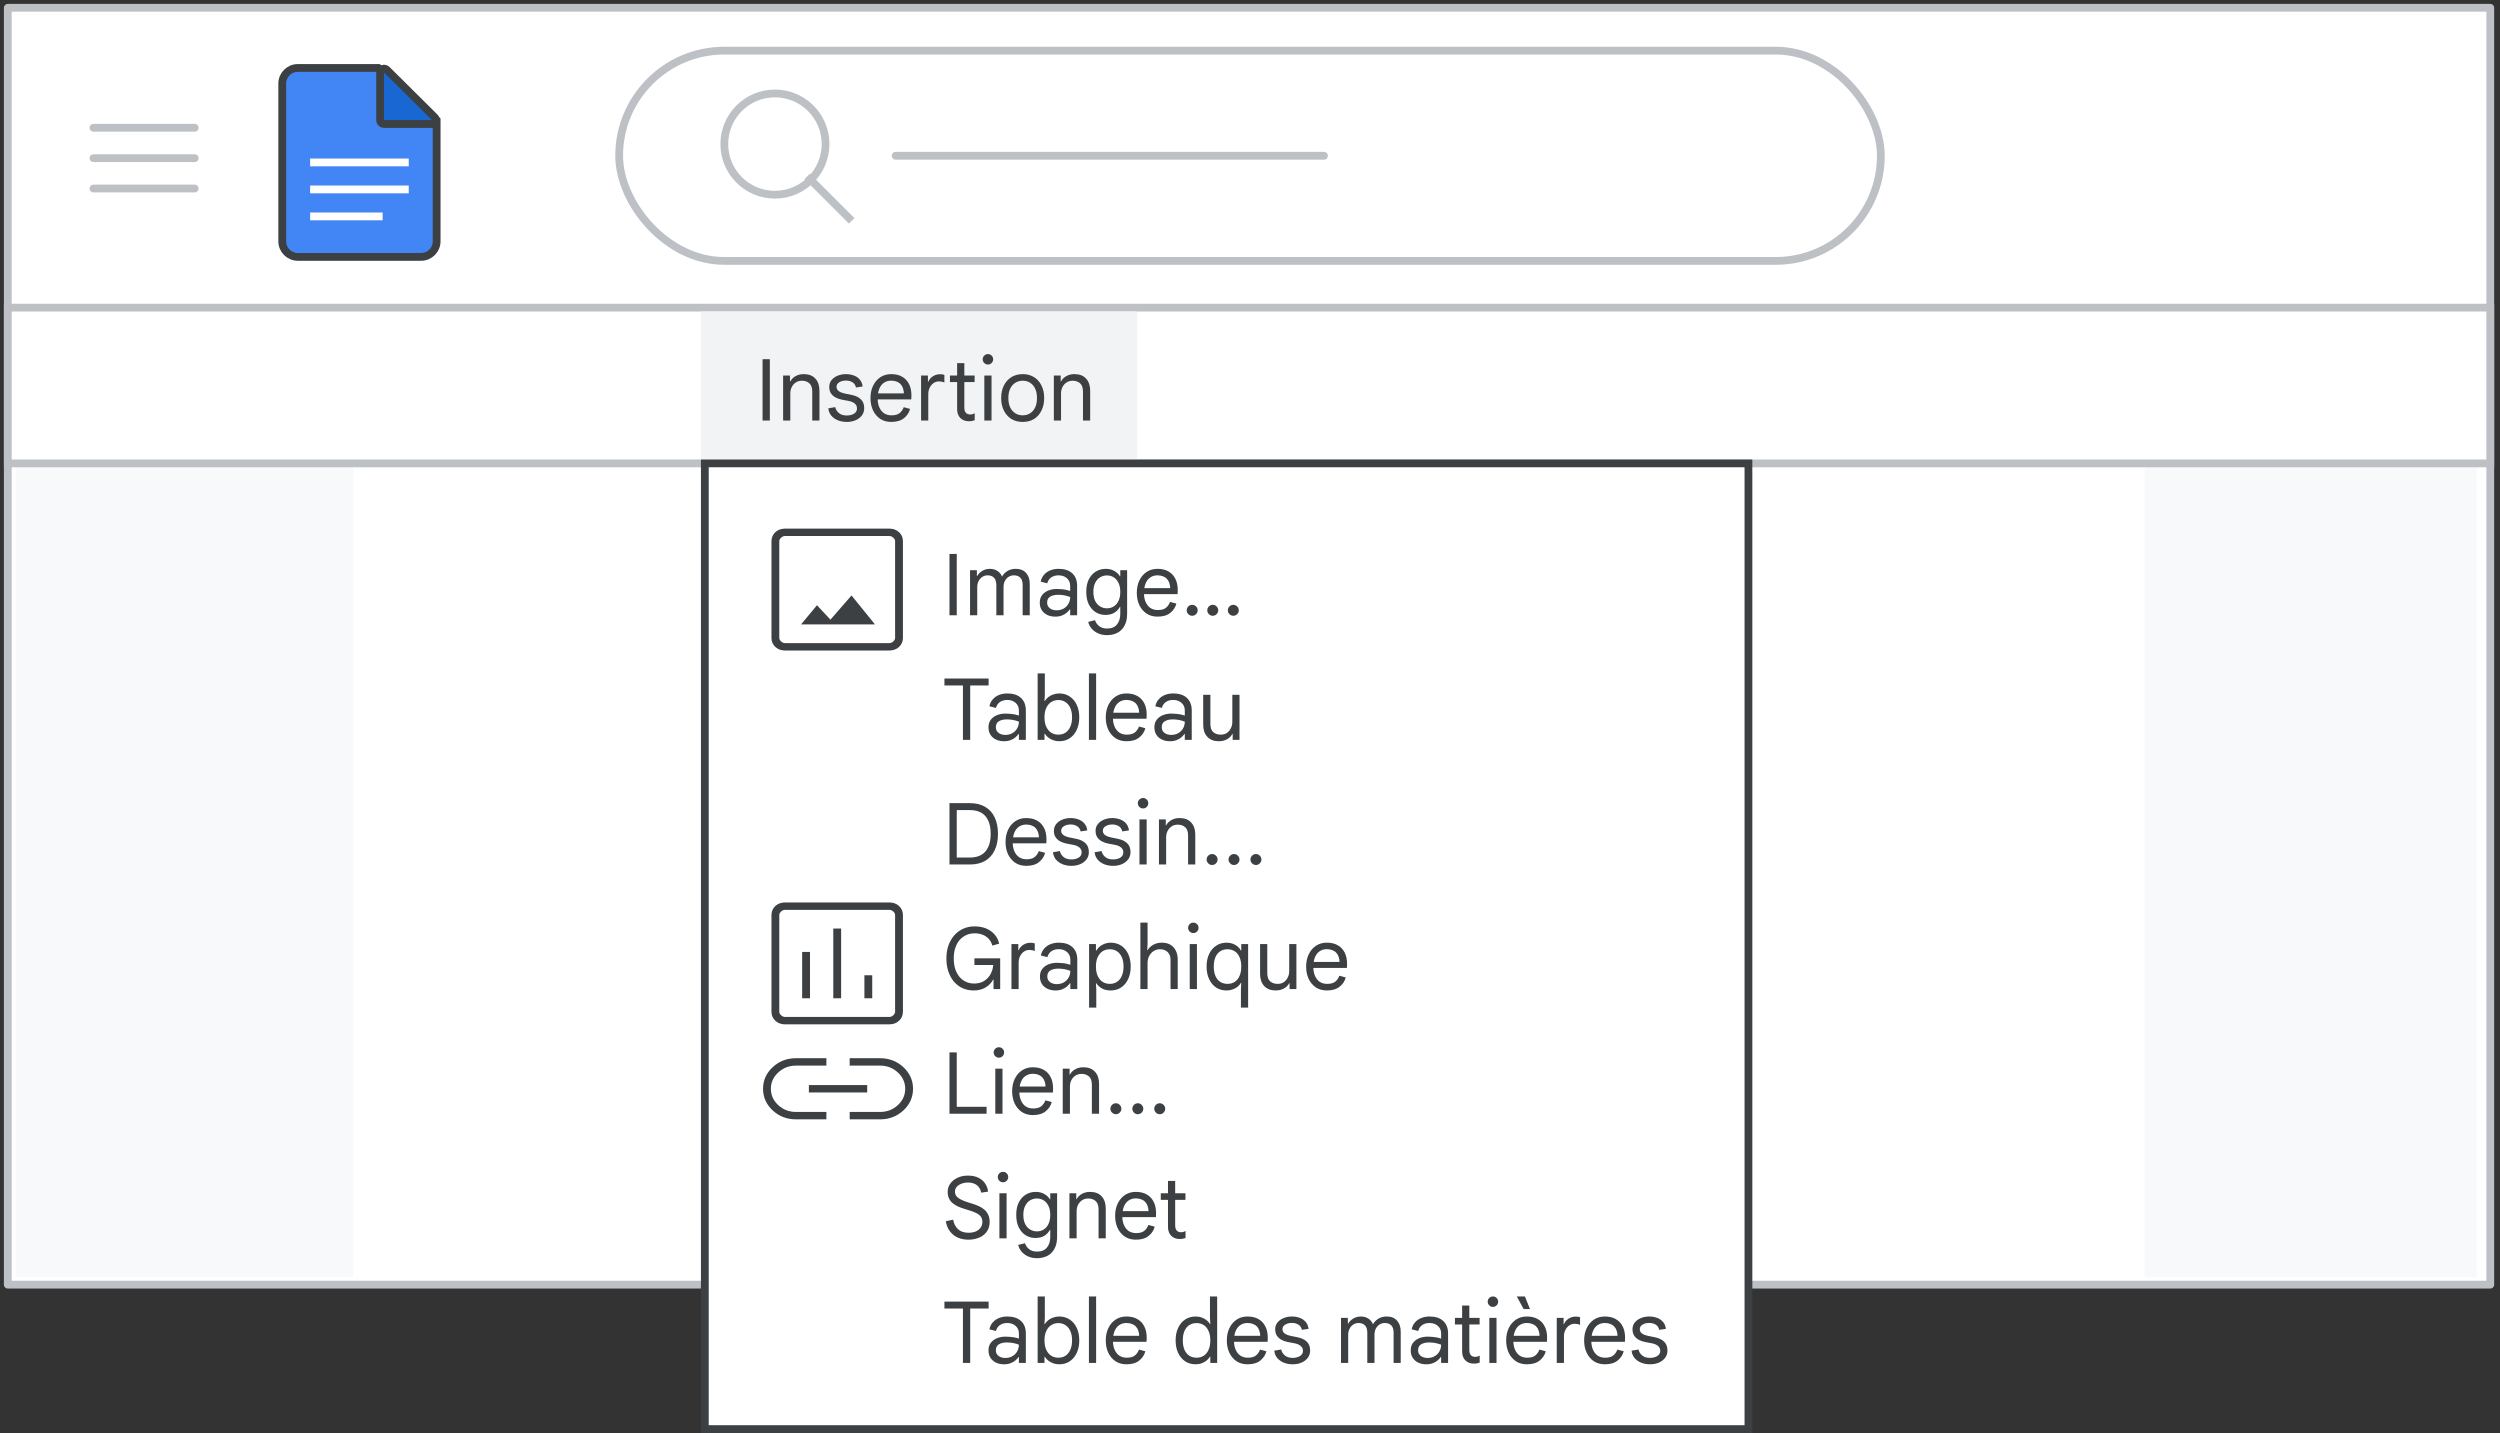
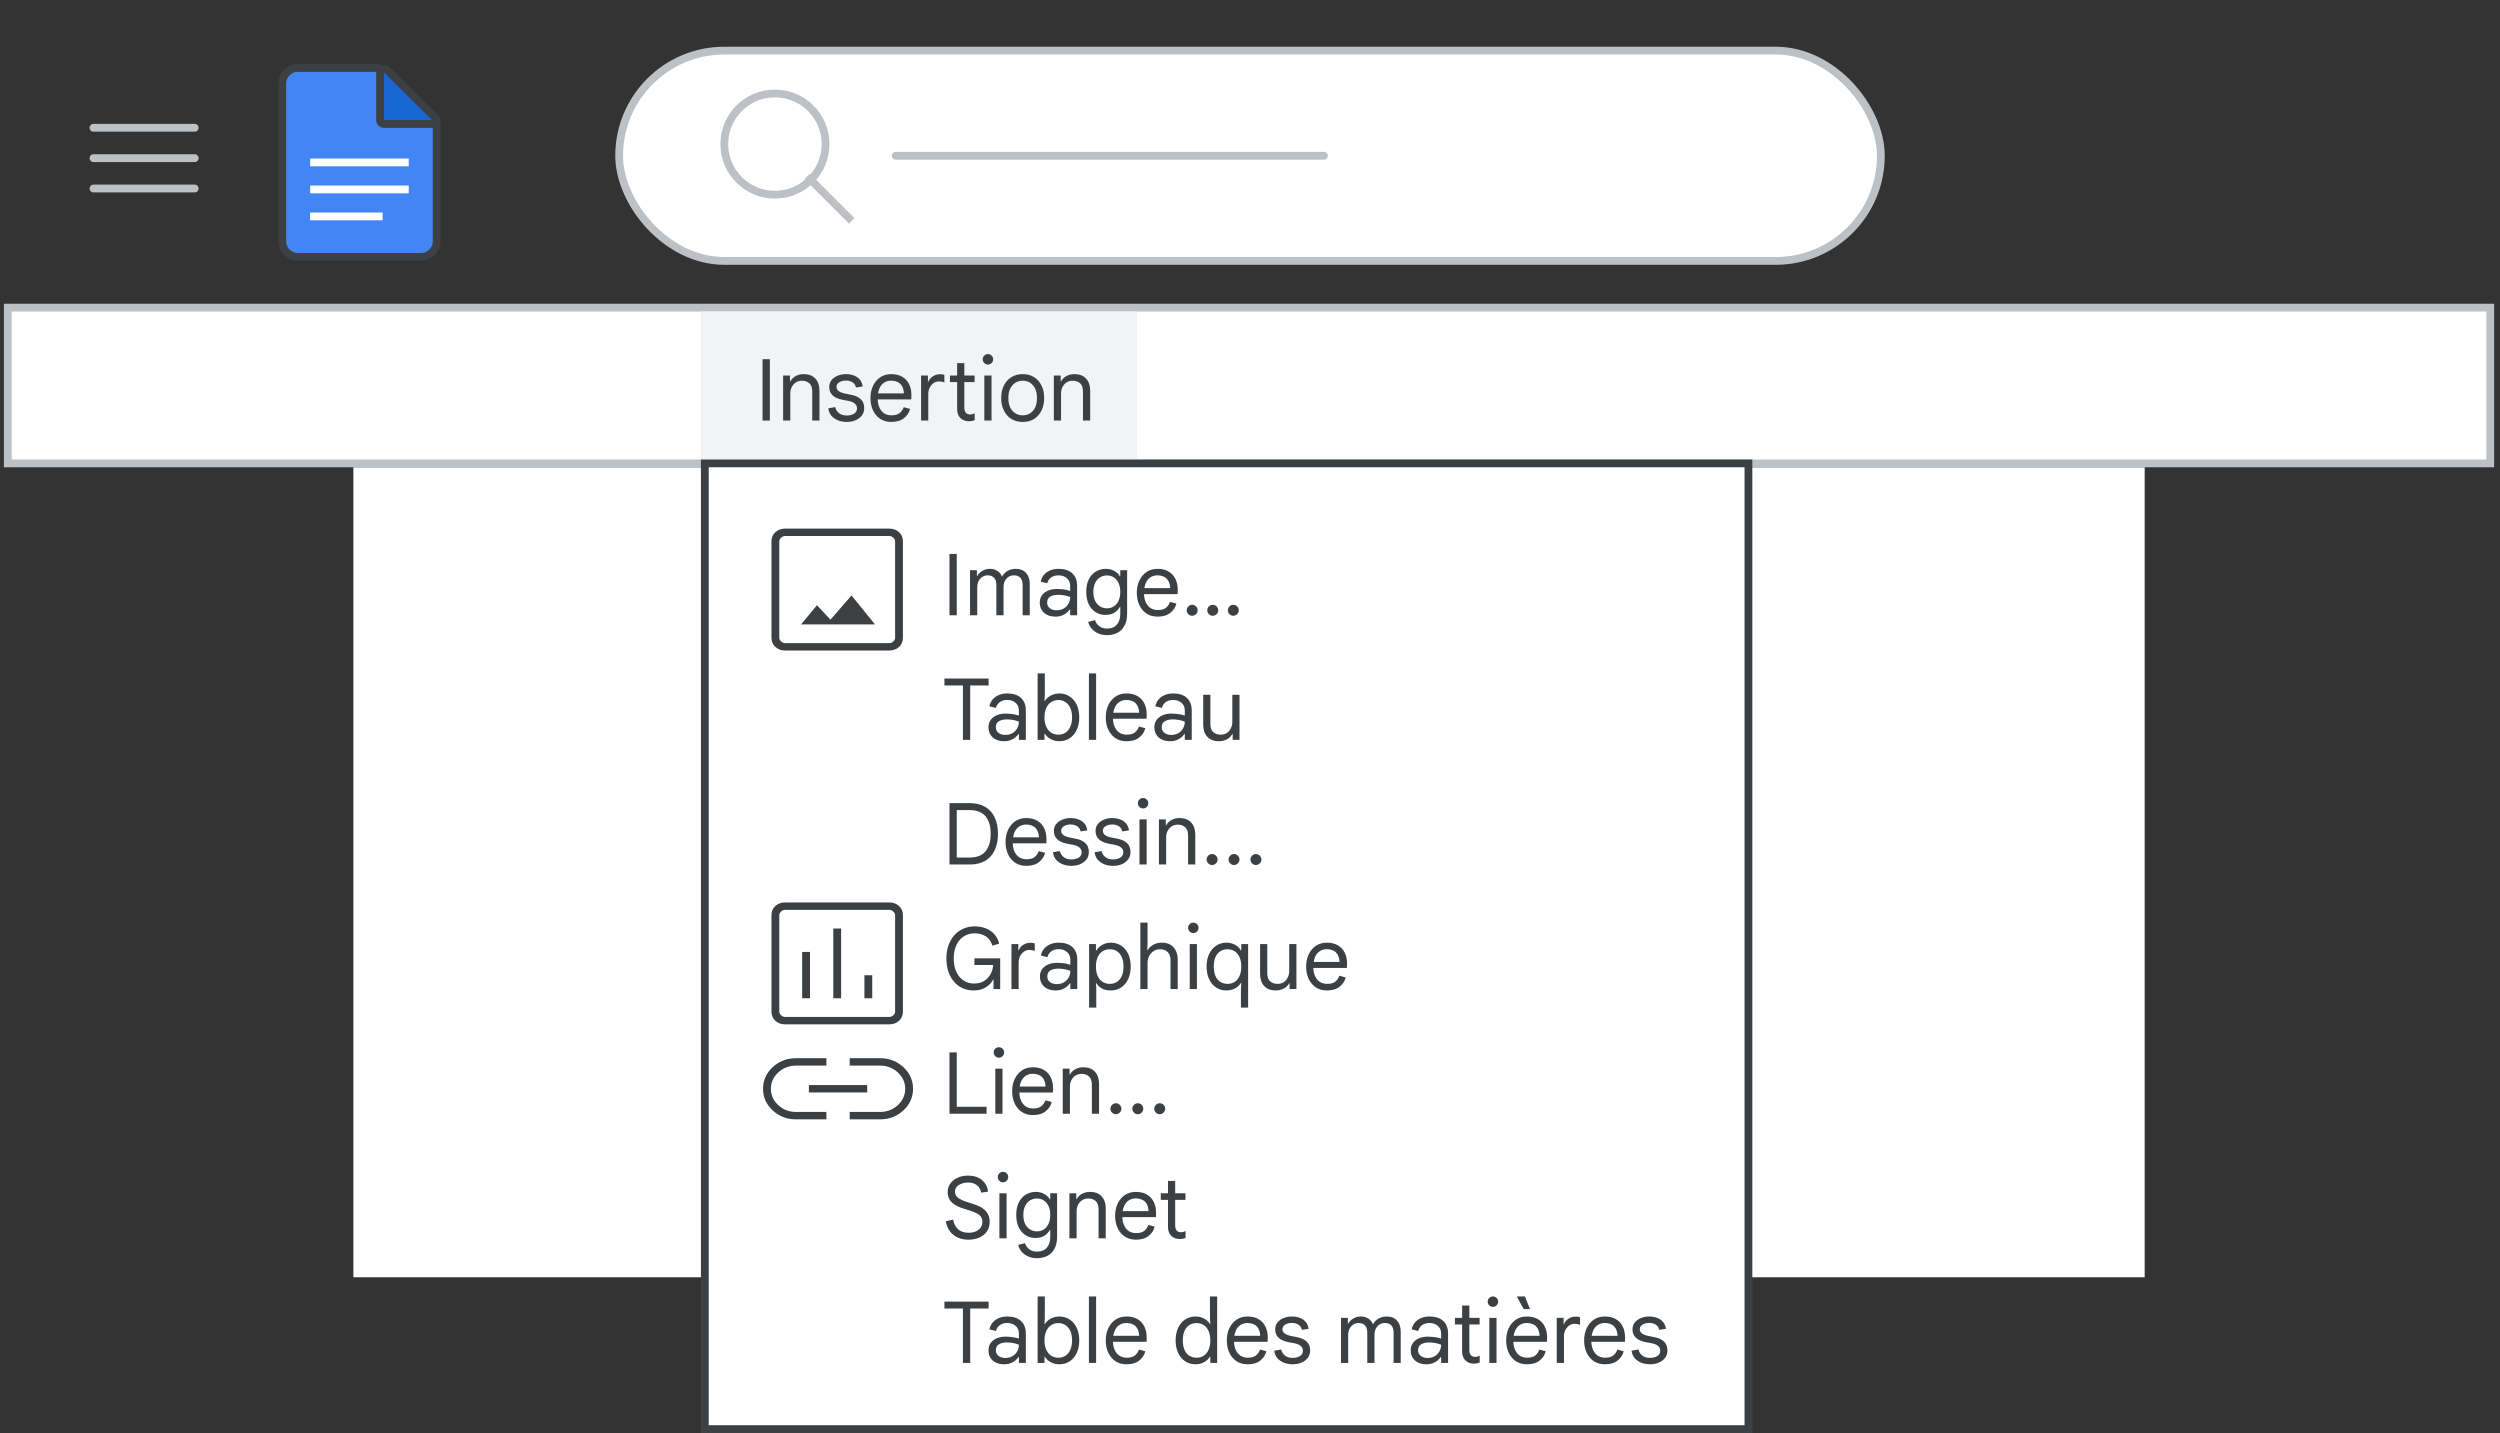
<svg xmlns="http://www.w3.org/2000/svg" width="321" height="184" viewBox="0 0 321 184" fill="none">
  <rect x="0" y="0" width="321" height="184" fill="#333333" stroke="none" />
  <g id="docs-insert" clip-path="url(#clip0_6601_5440)">
-     <rect id="border and background" x="1" y="1" width="318.75" height="163.95" fill="white" stroke="#BDC1C6" stroke-linejoin="round" />
-     <rect id="Rectangle" x="2" y="60" width="316" height="104" fill="#F8F9FA" />
    <rect id="Rectangle Copy" width="230" height="104" transform="matrix(1 0 0 -1 45.375 164)" fill="white" />
    <rect id="Rectangle_2" x="0.5" y="-0.5" width="318.75" height="20" transform="matrix(1 0 0 -1 0.5 59)" fill="white" stroke="#BDC1C6" />
    <g id="Docs icon - illustrated">
      <path id="Rectangle_3" fill-rule="evenodd" clip-rule="evenodd" d="M36.239 10.727C36.239 9.623 37.135 8.727 38.239 8.727H48.58L56.065 15.439V30.984C56.065 32.089 55.17 32.984 54.065 32.984H38.239C37.135 32.984 36.239 32.089 36.239 30.984V10.727Z" fill="#4285F4" stroke="#3C4043" />
      <path id="Line 11" d="M40.321 24.321H51.983" stroke="white" stroke-linecap="square" />
      <path id="Line 11_2" d="M40.321 20.856H51.983" stroke="white" stroke-linecap="square" />
      <path id="Line 11_3" d="M40.321 27.786H48.63" stroke="white" stroke-linecap="square" />
      <path id="Path 5" d="M48.808 9.311L48.814 9.236C48.84 9.065 48.953 8.918 49.116 8.85C49.302 8.772 49.517 8.814 49.661 8.956L55.813 15.063C55.957 15.206 56.001 15.421 55.923 15.608C55.846 15.796 55.664 15.918 55.461 15.918H49.308C49.175 15.918 49.048 15.865 48.955 15.771C48.861 15.678 48.808 15.551 48.808 15.418V9.311Z" fill="#1967D2" stroke="#3C4043" stroke-linejoin="round" />
    </g>
    <g id="Menu">
      <path id="Line" d="M12 16.406H25" stroke="#BDC1C6" stroke-linecap="round" stroke-linejoin="round" />
      <path id="Line_2" d="M12 20.306H25" stroke="#BDC1C6" stroke-linecap="round" stroke-linejoin="round" />
      <path id="Line_3" d="M12 24.206H25" stroke="#BDC1C6" stroke-linecap="round" stroke-linejoin="round" />
    </g>
    <rect id="border" x="90" y="40" width="56" height="19" fill="#F1F3F4" />
    <g id="popup" clip-path="url(#clip1_6601_5440)">
      <rect id="Rectangle_4" x="90.5" y="59.5" width="134" height="124" fill="white" stroke="#3C4043" />
      <g id="link_BASELINE_P900">
        <g id="Shape">
          <path d="M105.984 136.7H102.204C101.286 136.7 100.499 137.004 99.841 137.612C99.185 138.221 98.856 138.95 98.856 139.8C98.856 140.65 99.185 141.38 99.841 141.988C100.498 142.596 101.286 142.9 102.204 142.9H105.984V143.6H102.204C101.07 143.6 100.102 143.229 99.301 142.488C98.501 141.746 98.1 140.85 98.1 139.8C98.1 138.75 98.501 137.854 99.301 137.112C100.103 136.371 101.07 136 102.204 136H105.984V136.7ZM113.004 136C114.138 136 115.105 136.371 115.907 137.112C116.707 137.854 117.108 138.75 117.108 139.8C117.108 140.85 116.707 141.746 115.907 142.488C115.106 143.229 114.138 143.6 113.004 143.6H109.224V142.9H113.004C113.922 142.9 114.709 142.596 115.367 141.988C116.023 141.38 116.352 140.65 116.352 139.8C116.352 138.95 116.023 138.221 115.367 137.612C114.709 137.004 113.922 136.7 113.004 136.7H109.224V136H113.004ZM111.222 140.15H103.986V139.45H111.222V140.15Z" fill="#3C4043" />
          <path d="M105.984 136.7V136.825H106.109V136.7H105.984ZM102.204 136.7L102.204 136.575L102.204 136.575L102.204 136.7ZM99.841 137.612L99.756 137.521L99.756 137.521L99.841 137.612ZM98.856 139.8L98.731 139.8V139.8H98.856ZM99.841 141.988L99.756 142.08L99.756 142.08L99.841 141.988ZM102.204 142.9L102.204 143.025H102.204V142.9ZM105.984 142.9H106.109V142.775H105.984V142.9ZM105.984 143.6V143.725H106.109V143.6H105.984ZM102.204 143.6L102.204 143.725H102.204V143.6ZM99.301 142.488L99.216 142.58L99.216 142.58L99.301 142.488ZM98.1 139.8L97.975 139.8V139.8H98.1ZM99.301 137.112L99.216 137.021L99.216 137.021L99.301 137.112ZM102.204 136L102.204 135.875L102.204 135.875L102.204 136ZM105.984 136H106.109V135.875H105.984V136ZM113.004 136L113.004 135.875H113.004V136ZM115.907 137.112L115.992 137.021L115.992 137.021L115.907 137.112ZM117.108 139.8L117.233 139.8L117.233 139.8L117.108 139.8ZM115.907 142.488L115.992 142.58L115.992 142.58L115.907 142.488ZM113.004 143.6L113.004 143.725L113.004 143.725L113.004 143.6ZM109.224 143.6H109.099V143.725H109.224V143.6ZM109.224 142.9V142.775H109.099V142.9H109.224ZM113.004 142.9V143.025L113.004 143.025L113.004 142.9ZM115.367 141.988L115.452 142.08L115.452 142.08L115.367 141.988ZM116.352 139.8L116.477 139.8L116.477 139.8L116.352 139.8ZM115.367 137.612L115.452 137.521L115.452 137.521L115.367 137.612ZM113.004 136.7L113.004 136.575H113.004V136.7ZM109.224 136.7H109.099V136.825H109.224V136.7ZM109.224 136V135.875H109.099V136H109.224ZM111.222 140.15V140.275H111.347V140.15H111.222ZM103.986 140.15H103.861V140.275H103.986V140.15ZM103.986 139.45V139.325H103.861V139.45H103.986ZM111.222 139.45H111.347V139.325H111.222V139.45ZM105.984 136.7V136.575H102.204V136.7V136.825H105.984V136.7ZM102.204 136.7L102.204 136.575C101.255 136.575 100.437 136.891 99.756 137.521L99.841 137.612L99.926 137.704C100.56 137.118 101.316 136.825 102.204 136.825L102.204 136.7ZM99.841 137.612L99.756 137.521C99.076 138.151 98.731 138.913 98.731 139.8L98.856 139.8L98.981 139.8C98.981 138.987 99.294 138.29 99.926 137.704L99.841 137.612ZM98.856 139.8H98.731C98.731 140.687 99.076 141.449 99.756 142.08L99.841 141.988L99.926 141.897C99.294 141.31 98.981 140.613 98.981 139.8H98.856ZM99.841 141.988L99.756 142.08C100.437 142.71 101.255 143.025 102.204 143.025L102.204 142.9L102.204 142.775C101.317 142.775 100.56 142.482 99.926 141.897L99.841 141.988ZM102.204 142.9V143.025H105.984V142.9V142.775H102.204V142.9ZM105.984 142.9H105.859V143.6H105.984H106.109V142.9H105.984ZM105.984 143.6V143.475H102.204V143.6V143.725H105.984V143.6ZM102.204 143.6L102.204 143.475C101.1 143.475 100.163 143.115 99.386 142.397L99.301 142.488L99.216 142.58C100.042 143.343 101.04 143.725 102.204 143.725L102.204 143.6ZM99.301 142.488L99.386 142.397C98.61 141.677 98.225 140.813 98.225 139.8H98.1H97.975C97.975 140.886 98.391 141.815 99.216 142.58L99.301 142.488ZM98.1 139.8L98.225 139.8C98.225 138.786 98.61 137.923 99.386 137.204L99.301 137.112L99.216 137.021C98.391 137.785 97.975 138.714 97.975 139.8L98.1 139.8ZM99.301 137.112L99.386 137.204C100.163 136.485 101.1 136.125 102.204 136.125L102.204 136L102.204 135.875C101.04 135.875 100.042 136.257 99.216 137.021L99.301 137.112ZM102.204 136V136.125H105.984V136V135.875H102.204V136ZM105.984 136H105.859V136.7H105.984H106.109V136H105.984ZM113.004 136L113.004 136.125C114.108 136.125 115.045 136.485 115.822 137.204L115.907 137.112L115.992 137.021C115.166 136.257 114.168 135.875 113.004 135.875L113.004 136ZM115.907 137.112L115.822 137.204C116.598 137.923 116.983 138.786 116.983 139.8L117.108 139.8L117.233 139.8C117.233 138.714 116.817 137.785 115.992 137.021L115.907 137.112ZM117.108 139.8H116.983C116.983 140.813 116.598 141.677 115.822 142.397L115.907 142.488L115.992 142.58C116.817 141.815 117.233 140.886 117.233 139.8H117.108ZM115.907 142.488L115.822 142.397C115.045 143.115 114.108 143.475 113.004 143.475L113.004 143.6L113.004 143.725C114.168 143.725 115.166 143.343 115.992 142.58L115.907 142.488ZM113.004 143.6V143.475H109.224V143.6V143.725H113.004V143.6ZM109.224 143.6H109.349V142.9H109.224H109.099V143.6H109.224ZM109.224 142.9V143.025H113.004V142.9V142.775H109.224V142.9ZM113.004 142.9L113.004 143.025C113.953 143.025 114.771 142.71 115.452 142.08L115.367 141.988L115.282 141.897C114.648 142.482 113.891 142.775 113.004 142.775L113.004 142.9ZM115.367 141.988L115.452 142.08C116.132 141.449 116.477 140.687 116.477 139.8H116.352H116.227C116.227 140.613 115.914 141.31 115.282 141.897L115.367 141.988ZM116.352 139.8L116.477 139.8C116.477 138.913 116.132 138.151 115.452 137.521L115.367 137.612L115.282 137.704C115.914 138.29 116.227 138.987 116.227 139.8L116.352 139.8ZM115.367 137.612L115.452 137.521C114.771 136.891 113.953 136.575 113.004 136.575L113.004 136.7L113.004 136.825C113.892 136.825 114.648 137.118 115.282 137.704L115.367 137.612ZM113.004 136.7V136.575H109.224V136.7V136.825H113.004V136.7ZM109.224 136.7H109.349V136H109.224H109.099V136.7H109.224ZM109.224 136V136.125H113.004V136V135.875H109.224V136ZM111.222 140.15V140.025H103.986V140.15V140.275H111.222V140.15ZM103.986 140.15H104.111V139.45H103.986H103.861V140.15H103.986ZM103.986 139.45V139.575H111.222V139.45V139.325H103.986V139.45ZM111.222 139.45H111.097V140.15H111.222H111.347V139.45H111.222Z" fill="#3C4043" />
        </g>
      </g>
      <g id="insert_chart_BASELINE_P900">
        <g id="Shape_2">
          <path d="M114.192 116C114.66 116 115.047 116.142 115.353 116.425C115.659 116.708 115.812 117.067 115.812 117.5V129.9C115.812 130.333 115.659 130.691 115.353 130.975C115.047 131.258 114.66 131.4 114.192 131.4H100.8C100.332 131.4 99.945 131.258 99.639 130.975C99.333 130.691 99.18 130.333 99.18 129.9V117.5C99.18 117.067 99.333 116.708 99.639 116.425C99.945 116.142 100.332 116 100.8 116H114.192ZM100.8 116.7C100.584 116.7 100.387 116.784 100.207 116.95C100.027 117.117 99.936 117.3 99.936 117.5V129.9C99.936 130.1 100.027 130.284 100.207 130.45C100.386 130.617 100.584 130.7 100.8 130.7H114.192C114.408 130.7 114.607 130.617 114.787 130.45C114.966 130.284 115.056 130.1 115.056 129.9V117.5C115.056 117.3 114.966 117.117 114.787 116.95C114.607 116.784 114.408 116.7 114.192 116.7H100.8ZM103.878 128.05H103.123V122.35H103.878V128.05ZM107.875 128.05H107.119V119.35H107.875V128.05ZM111.871 128.05H111.114V125.35H111.871V128.05Z" fill="#3C4043" />
          <path d="M115.353 116.425L115.438 116.333L115.438 116.333L115.353 116.425ZM115.812 129.9L115.937 129.9V129.9H115.812ZM115.353 130.975L115.438 131.066L115.438 131.066L115.353 130.975ZM99.639 130.975L99.554 131.066L99.554 131.066L99.639 130.975ZM99.18 129.9L99.055 129.9L99.055 129.9L99.18 129.9ZM99.639 116.425L99.554 116.333L99.554 116.333L99.639 116.425ZM100.207 116.95L100.122 116.858L100.122 116.858L100.207 116.95ZM99.936 129.9H99.811L99.811 129.9L99.936 129.9ZM100.207 130.45L100.122 130.542L100.122 130.542L100.207 130.45ZM114.787 130.45L114.872 130.542L114.872 130.542L114.787 130.45ZM115.056 129.9L115.181 129.9V129.9H115.056ZM114.787 116.95L114.872 116.859L114.872 116.858L114.787 116.95ZM103.878 128.05V128.175H104.003V128.05H103.878ZM103.123 128.05H102.998V128.175H103.123V128.05ZM103.123 122.35V122.225H102.998V122.35H103.123ZM103.878 122.35H104.003V122.225H103.878V122.35ZM107.875 128.05V128.175H108V128.05H107.875ZM107.119 128.05H106.994V128.175H107.119V128.05ZM107.119 119.35V119.225H106.994V119.35H107.119ZM107.875 119.35H108V119.225H107.875V119.35ZM111.871 128.05V128.175H111.996V128.05H111.871ZM111.114 128.05H110.989V128.175H111.114V128.05ZM111.114 125.35V125.225H110.989V125.35H111.114ZM111.871 125.35H111.996V125.225H111.871V125.35ZM114.192 116V116.125C114.633 116.125 114.988 116.257 115.268 116.517L115.353 116.425L115.438 116.333C115.106 116.026 114.687 115.875 114.192 115.875V116ZM115.353 116.425L115.268 116.517C115.547 116.775 115.687 117.1 115.687 117.5H115.812H115.937C115.937 117.033 115.771 116.641 115.438 116.333L115.353 116.425ZM115.812 117.5H115.687V129.9H115.812H115.937V117.5H115.812ZM115.812 129.9L115.687 129.9C115.687 130.3 115.547 130.624 115.268 130.883L115.353 130.975L115.438 131.066C115.77 130.758 115.937 130.367 115.937 129.9L115.812 129.9ZM115.353 130.975L115.268 130.883C114.988 131.142 114.632 131.275 114.192 131.275V131.4V131.525C114.687 131.525 115.106 131.374 115.438 131.066L115.353 130.975ZM114.192 131.4V131.275H100.8V131.4V131.525H114.192V131.4ZM100.8 131.4V131.275C100.36 131.275 100.004 131.142 99.724 130.883L99.639 130.975L99.554 131.066C99.886 131.374 100.305 131.525 100.8 131.525V131.4ZM99.639 130.975L99.724 130.883C99.445 130.624 99.305 130.3 99.305 129.9L99.18 129.9L99.055 129.9C99.055 130.367 99.222 130.758 99.554 131.066L99.639 130.975ZM99.18 129.9H99.305V117.5H99.18H99.055V129.9H99.18ZM99.18 117.5H99.305C99.305 117.1 99.445 116.775 99.724 116.517L99.639 116.425L99.554 116.333C99.222 116.641 99.055 117.033 99.055 117.5H99.18ZM99.639 116.425L99.724 116.517C100.004 116.257 100.36 116.125 100.8 116.125V116V115.875C100.305 115.875 99.886 116.026 99.554 116.333L99.639 116.425ZM100.8 116V116.125H114.192V116V115.875H100.8V116ZM100.8 116.7V116.575C100.548 116.575 100.321 116.674 100.122 116.858L100.207 116.95L100.291 117.042C100.452 116.894 100.62 116.825 100.8 116.825V116.7ZM100.207 116.95L100.122 116.858C99.922 117.043 99.811 117.257 99.811 117.5H99.936H100.061C100.061 117.343 100.131 117.191 100.291 117.042L100.207 116.95ZM99.936 117.5H99.811V129.9H99.936H100.061V117.5H99.936ZM99.936 129.9L99.811 129.9C99.811 130.143 99.923 130.358 100.122 130.542L100.207 130.45L100.291 130.358C100.131 130.21 100.061 130.058 100.061 129.9L99.936 129.9ZM100.207 130.45L100.122 130.542C100.321 130.727 100.549 130.825 100.8 130.825V130.7V130.575C100.62 130.575 100.452 130.507 100.291 130.358L100.207 130.45ZM100.8 130.7V130.825H114.192V130.7V130.575H100.8V130.7ZM114.192 130.7V130.825C114.444 130.825 114.672 130.727 114.872 130.542L114.787 130.45L114.702 130.358C114.542 130.507 114.372 130.575 114.192 130.575V130.7ZM114.787 130.45L114.872 130.542C115.071 130.357 115.181 130.143 115.181 129.9L115.056 129.9L114.931 129.9C114.931 130.058 114.862 130.21 114.702 130.358L114.787 130.45ZM115.056 129.9H115.181V117.5H115.056H114.931V129.9H115.056ZM115.056 117.5H115.181C115.181 117.258 115.071 117.043 114.872 116.859L114.787 116.95L114.702 117.042C114.862 117.191 114.931 117.343 114.931 117.5H115.056ZM114.787 116.95L114.872 116.858C114.672 116.673 114.444 116.575 114.192 116.575V116.7V116.825C114.372 116.825 114.542 116.894 114.702 117.042L114.787 116.95ZM114.192 116.7V116.575H100.8V116.7V116.825H114.192V116.7ZM103.878 128.05V127.925H103.123V128.05V128.175H103.878V128.05ZM103.123 128.05H103.248V122.35H103.123H102.998V128.05H103.123ZM103.123 122.35V122.475H103.878V122.35V122.225H103.123V122.35ZM103.878 122.35H103.753V128.05H103.878H104.003V122.35H103.878ZM107.875 128.05V127.925H107.119V128.05V128.175H107.875V128.05ZM107.119 128.05H107.244V119.35H107.119H106.994V128.05H107.119ZM107.119 119.35V119.475H107.875V119.35V119.225H107.119V119.35ZM107.875 119.35H107.75V128.05H107.875H108V119.35H107.875ZM111.871 128.05V127.925H111.114V128.05V128.175H111.871V128.05ZM111.114 128.05H111.239V125.35H111.114H110.989V128.05H111.114ZM111.114 125.35V125.475H111.871V125.35V125.225H111.114V125.35ZM111.871 125.35H111.746V128.05H111.871H111.996V125.35H111.871Z" fill="#3C4043" />
        </g>
      </g>
      <g id="image_BASELINE_P900">
        <g id="Shape_3">
          <path d="M114.192 68C114.66 68 115.047 68.142 115.353 68.425C115.659 68.708 115.812 69.067 115.812 69.5V81.9C115.812 82.334 115.659 82.691 115.353 82.975C115.047 83.258 114.66 83.4 114.192 83.4H100.8C100.332 83.4 99.945 83.258 99.639 82.975C99.333 82.691 99.18 82.334 99.18 81.9V69.5C99.18 69.067 99.333 68.708 99.639 68.425C99.945 68.141 100.332 68 100.8 68H114.192ZM100.8 68.7C100.584 68.7 100.387 68.784 100.207 68.95C100.027 69.117 99.936 69.3 99.936 69.5V81.9C99.936 82.1 100.027 82.284 100.207 82.45C100.386 82.617 100.584 82.7 100.8 82.7H114.192C114.408 82.7 114.607 82.617 114.787 82.45C114.966 82.284 115.056 82.1 115.056 81.9V69.5C115.056 69.3 114.966 69.117 114.787 68.95C114.607 68.784 114.408 68.7 114.192 68.7H100.8ZM112.086 80.05H103.123L104.904 77.9L106.632 79.75L109.333 76.65L112.086 80.05Z" fill="#3C4043" />
          <path d="M115.353 68.425L115.438 68.333L115.438 68.333L115.353 68.425ZM115.812 81.9L115.937 81.9V81.9H115.812ZM115.353 82.975L115.438 83.066L115.438 83.066L115.353 82.975ZM99.639 82.975L99.554 83.066L99.554 83.066L99.639 82.975ZM99.18 81.9L99.055 81.9L99.055 81.9L99.18 81.9ZM99.639 68.425L99.554 68.333L99.554 68.333L99.639 68.425ZM100.207 68.95L100.122 68.859L100.122 68.859L100.207 68.95ZM99.936 81.9L99.811 81.9L99.811 81.9L99.936 81.9ZM100.207 82.45L100.122 82.542L100.122 82.542L100.207 82.45ZM114.787 82.45L114.872 82.542L114.872 82.542L114.787 82.45ZM115.056 81.9L115.181 81.9V81.9H115.056ZM114.787 68.95L114.872 68.859L114.872 68.859L114.787 68.95ZM112.086 80.05V80.175H112.349L112.184 79.971L112.086 80.05ZM103.123 80.05L103.026 79.97L102.857 80.175H103.123V80.05ZM104.904 77.9L104.995 77.815L104.898 77.711L104.808 77.821L104.904 77.9ZM106.632 79.75L106.541 79.835L106.636 79.937L106.727 79.832L106.632 79.75ZM109.333 76.65L109.43 76.572L109.336 76.456L109.238 76.568L109.333 76.65ZM114.192 68V68.125C114.633 68.125 114.988 68.257 115.268 68.516L115.353 68.425L115.438 68.333C115.106 68.026 114.687 67.875 114.192 67.875V68ZM115.353 68.425L115.268 68.516C115.547 68.775 115.687 69.1 115.687 69.5H115.812H115.937C115.937 69.033 115.771 68.641 115.438 68.333L115.353 68.425ZM115.812 69.5H115.687V81.9H115.812H115.937V69.5H115.812ZM115.812 81.9L115.687 81.9C115.687 82.3 115.547 82.624 115.268 82.883L115.353 82.975L115.438 83.066C115.77 82.758 115.937 82.367 115.937 81.9L115.812 81.9ZM115.353 82.975L115.268 82.883C114.988 83.142 114.632 83.275 114.192 83.275V83.4V83.525C114.687 83.525 115.106 83.374 115.438 83.066L115.353 82.975ZM114.192 83.4V83.275H100.8V83.4V83.525H114.192V83.4ZM100.8 83.4V83.275C100.36 83.275 100.004 83.142 99.724 82.883L99.639 82.975L99.554 83.066C99.886 83.374 100.305 83.525 100.8 83.525V83.4ZM99.639 82.975L99.724 82.883C99.445 82.624 99.305 82.3 99.305 81.9L99.18 81.9L99.055 81.9C99.055 82.367 99.222 82.758 99.554 83.066L99.639 82.975ZM99.18 81.9H99.305V69.5H99.18H99.055V81.9H99.18ZM99.18 69.5H99.305C99.305 69.1 99.445 68.775 99.724 68.516L99.639 68.425L99.554 68.333C99.222 68.641 99.055 69.033 99.055 69.5H99.18ZM99.639 68.425L99.724 68.516C100.004 68.257 100.36 68.125 100.8 68.125V68V67.875C100.305 67.875 99.886 68.026 99.554 68.333L99.639 68.425ZM100.8 68V68.125H114.192V68V67.875H100.8V68ZM100.8 68.7V68.575C100.548 68.575 100.321 68.674 100.122 68.859L100.207 68.95L100.291 69.042C100.452 68.894 100.62 68.825 100.8 68.825V68.7ZM100.207 68.95L100.122 68.859C99.922 69.043 99.811 69.257 99.811 69.5H99.936H100.061C100.061 69.343 100.131 69.191 100.291 69.042L100.207 68.95ZM99.936 69.5H99.811V81.9H99.936H100.061V69.5H99.936ZM99.936 81.9L99.811 81.9C99.811 82.143 99.923 82.358 100.122 82.542L100.207 82.45L100.291 82.359C100.131 82.21 100.061 82.058 100.061 81.9L99.936 81.9ZM100.207 82.45L100.122 82.542C100.321 82.727 100.549 82.825 100.8 82.825V82.7V82.575C100.62 82.575 100.452 82.507 100.291 82.358L100.207 82.45ZM100.8 82.7V82.825H114.192V82.7V82.575H100.8V82.7ZM114.192 82.7V82.825C114.444 82.825 114.672 82.727 114.872 82.542L114.787 82.45L114.702 82.359C114.542 82.507 114.372 82.575 114.192 82.575V82.7ZM114.787 82.45L114.872 82.542C115.071 82.357 115.181 82.142 115.181 81.9L115.056 81.9L114.931 81.9C114.931 82.058 114.862 82.21 114.702 82.359L114.787 82.45ZM115.056 81.9H115.181V69.5H115.056H114.931V81.9H115.056ZM115.056 69.5H115.181C115.181 69.258 115.071 69.043 114.872 68.859L114.787 68.95L114.702 69.042C114.862 69.191 114.931 69.343 114.931 69.5H115.056ZM114.787 68.95L114.872 68.859C114.672 68.674 114.444 68.575 114.192 68.575V68.7V68.825C114.372 68.825 114.542 68.894 114.702 69.042L114.787 68.95ZM114.192 68.7V68.575H100.8V68.7V68.825H114.192V68.7ZM112.086 80.05V79.925H103.123V80.05V80.175H112.086V80.05ZM103.123 80.05L103.219 80.13L105 77.98L104.904 77.9L104.808 77.821L103.026 79.97L103.123 80.05ZM104.904 77.9L104.812 77.986L106.541 79.835L106.632 79.75L106.724 79.665L104.995 77.815L104.904 77.9ZM106.632 79.75L106.727 79.832L109.427 76.733L109.333 76.65L109.238 76.568L106.538 79.668L106.632 79.75ZM109.333 76.65L109.235 76.729L111.989 80.129L112.086 80.05L112.184 79.971L109.43 76.572L109.333 76.65Z" fill="#3C4043" />
        </g>
      </g>
      <path id="text copy" d="M121.913 79V71.124H122.848V79H121.913ZM124.553 79V73.214H125.433V73.951H125.477C125.572 73.775 125.7 73.621 125.862 73.489C126.023 73.35 126.206 73.24 126.412 73.159C126.624 73.078 126.848 73.038 127.083 73.038C127.471 73.038 127.801 73.13 128.073 73.313C128.344 73.489 128.538 73.731 128.656 74.039C128.824 73.738 129.059 73.496 129.36 73.313C129.668 73.13 130.023 73.038 130.427 73.038C130.999 73.038 131.439 73.214 131.747 73.566C132.062 73.911 132.22 74.38 132.22 74.974V79H131.307V75.128C131.307 74.695 131.208 74.38 131.01 74.182C130.819 73.977 130.544 73.874 130.185 73.874C129.928 73.874 129.697 73.94 129.492 74.072C129.294 74.204 129.136 74.384 129.019 74.611C128.909 74.838 128.854 75.095 128.854 75.381V79H127.93V75.139C127.93 74.706 127.831 74.387 127.633 74.182C127.435 73.977 127.16 73.874 126.808 73.874C126.551 73.874 126.32 73.944 126.115 74.083C125.917 74.215 125.759 74.398 125.642 74.633C125.532 74.86 125.477 75.117 125.477 75.403V79H124.553ZM135.508 79.176C135.112 79.176 134.763 79.103 134.463 78.956C134.162 78.809 133.927 78.604 133.759 78.34C133.59 78.069 133.506 77.75 133.506 77.383C133.506 76.994 133.605 76.672 133.803 76.415C134.008 76.151 134.276 75.953 134.606 75.821C134.943 75.689 135.306 75.623 135.695 75.623C135.922 75.623 136.131 75.634 136.322 75.656C136.52 75.671 136.707 75.696 136.883 75.733C137.066 75.77 137.242 75.817 137.411 75.876V75.238C137.411 74.82 137.271 74.49 136.993 74.248C136.714 73.999 136.358 73.874 135.926 73.874C135.544 73.874 135.229 73.962 134.98 74.138C134.73 74.307 134.558 74.56 134.463 74.897L133.627 74.688C133.693 74.343 133.832 74.05 134.045 73.808C134.257 73.559 134.525 73.368 134.848 73.236C135.178 73.104 135.537 73.038 135.926 73.038C136.681 73.038 137.264 73.229 137.675 73.61C138.093 73.991 138.302 74.527 138.302 75.216V79H137.411V78.241H137.367C137.264 78.388 137.128 78.534 136.96 78.681C136.791 78.828 136.586 78.945 136.344 79.033C136.109 79.128 135.83 79.176 135.508 79.176ZM135.673 78.362C136.01 78.362 136.307 78.289 136.564 78.142C136.828 77.995 137.033 77.794 137.18 77.537C137.334 77.273 137.411 76.98 137.411 76.657C137.139 76.554 136.879 76.481 136.63 76.437C136.38 76.393 136.124 76.371 135.86 76.371C135.442 76.371 135.101 76.452 134.837 76.613C134.58 76.767 134.452 77.024 134.452 77.383C134.452 77.676 134.565 77.915 134.793 78.098C135.027 78.274 135.321 78.362 135.673 78.362ZM142.138 81.552C141.698 81.552 141.31 81.471 140.972 81.31C140.635 81.156 140.36 80.951 140.147 80.694C139.935 80.437 139.795 80.155 139.729 79.847L140.598 79.627C140.694 79.928 140.87 80.181 141.126 80.386C141.383 80.599 141.72 80.705 142.138 80.705C142.71 80.705 143.136 80.533 143.414 80.188C143.7 79.851 143.843 79.385 143.843 78.791V77.922H143.799C143.623 78.237 143.381 78.49 143.073 78.681C142.765 78.864 142.38 78.956 141.918 78.956C141.478 78.956 141.071 78.842 140.697 78.615C140.331 78.388 140.034 78.054 139.806 77.614C139.586 77.174 139.476 76.635 139.476 75.997C139.476 75.352 139.586 74.813 139.806 74.38C140.034 73.94 140.338 73.606 140.719 73.379C141.101 73.152 141.522 73.038 141.984 73.038C142.402 73.038 142.769 73.13 143.084 73.313C143.4 73.489 143.638 73.716 143.799 73.995H143.843V73.214H144.723V78.802C144.723 79.425 144.61 79.939 144.382 80.342C144.162 80.753 143.858 81.057 143.469 81.255C143.081 81.453 142.637 81.552 142.138 81.552ZM142.127 78.109C142.443 78.109 142.729 78.032 142.985 77.878C143.242 77.724 143.447 77.493 143.601 77.185C143.763 76.87 143.843 76.474 143.843 75.997C143.843 75.52 143.763 75.128 143.601 74.82C143.447 74.505 143.242 74.27 142.985 74.116C142.729 73.962 142.443 73.885 142.127 73.885C141.819 73.885 141.533 73.962 141.269 74.116C141.005 74.27 140.793 74.505 140.631 74.82C140.47 75.128 140.389 75.52 140.389 75.997C140.389 76.474 140.47 76.87 140.631 77.185C140.793 77.493 141.005 77.724 141.269 77.878C141.533 78.032 141.819 78.109 142.127 78.109ZM148.627 79.176C148.084 79.176 147.611 79.044 147.208 78.78C146.812 78.509 146.504 78.142 146.284 77.68C146.071 77.218 145.965 76.697 145.965 76.118C145.965 75.524 146.075 74.996 146.295 74.534C146.522 74.065 146.834 73.698 147.23 73.434C147.633 73.17 148.095 73.038 148.616 73.038C149.173 73.038 149.642 73.148 150.024 73.368C150.412 73.588 150.709 73.903 150.915 74.314C151.12 74.717 151.223 75.201 151.223 75.766C151.223 75.861 151.219 75.957 151.212 76.052C151.212 76.14 151.208 76.217 151.201 76.283H146.889C146.903 76.679 146.977 77.024 147.109 77.317C147.255 77.647 147.461 77.9 147.725 78.076C147.996 78.245 148.308 78.329 148.66 78.329C149.122 78.329 149.47 78.234 149.705 78.043C149.947 77.845 150.123 77.592 150.233 77.284L151.047 77.504C150.929 77.973 150.669 78.369 150.266 78.692C149.87 79.015 149.323 79.176 148.627 79.176ZM146.933 75.513H150.255C150.247 75.264 150.207 75.04 150.134 74.842C150.068 74.637 149.965 74.464 149.826 74.325C149.694 74.178 149.525 74.068 149.32 73.995C149.122 73.914 148.887 73.874 148.616 73.874C148.271 73.874 147.967 73.962 147.703 74.138C147.446 74.307 147.248 74.556 147.109 74.886C147.028 75.069 146.969 75.278 146.933 75.513ZM153.077 79.066C152.886 79.066 152.721 78.996 152.582 78.857C152.443 78.718 152.373 78.553 152.373 78.362C152.373 78.171 152.443 78.006 152.582 77.867C152.721 77.728 152.886 77.658 153.077 77.658C153.268 77.658 153.433 77.728 153.572 77.867C153.711 78.006 153.781 78.171 153.781 78.362C153.781 78.553 153.711 78.718 153.572 78.857C153.433 78.996 153.268 79.066 153.077 79.066ZM155.717 79.066C155.526 79.066 155.361 78.996 155.222 78.857C155.083 78.718 155.013 78.553 155.013 78.362C155.013 78.171 155.083 78.006 155.222 77.867C155.361 77.728 155.526 77.658 155.717 77.658C155.908 77.658 156.073 77.728 156.212 77.867C156.351 78.006 156.421 78.171 156.421 78.362C156.421 78.553 156.351 78.718 156.212 78.857C156.073 78.996 155.908 79.066 155.717 79.066ZM158.357 79.066C158.166 79.066 158.001 78.996 157.862 78.857C157.723 78.718 157.653 78.553 157.653 78.362C157.653 78.171 157.723 78.006 157.862 77.867C158.001 77.728 158.166 77.658 158.357 77.658C158.548 77.658 158.713 77.728 158.852 77.867C158.991 78.006 159.061 78.171 159.061 78.362C159.061 78.553 158.991 78.718 158.852 78.857C158.713 78.996 158.548 79.066 158.357 79.066Z" fill="#3C4043" />
      <path id="text copy 2" d="M123.64 95V88.015H121.264V87.124H126.94V88.015H124.575V95H123.64ZM128.923 95.176C128.527 95.176 128.179 95.103 127.878 94.956C127.577 94.809 127.343 94.604 127.174 94.34C127.005 94.069 126.921 93.75 126.921 93.383C126.921 92.994 127.02 92.672 127.218 92.415C127.423 92.151 127.691 91.953 128.021 91.821C128.358 91.689 128.721 91.623 129.11 91.623C129.337 91.623 129.546 91.634 129.737 91.656C129.935 91.671 130.122 91.696 130.298 91.733C130.481 91.77 130.657 91.817 130.826 91.876V91.238C130.826 90.82 130.687 90.49 130.408 90.248C130.129 89.999 129.774 89.874 129.341 89.874C128.96 89.874 128.644 89.962 128.395 90.138C128.146 90.307 127.973 90.56 127.878 90.897L127.042 90.688C127.108 90.343 127.247 90.05 127.46 89.808C127.673 89.559 127.94 89.368 128.263 89.236C128.593 89.104 128.952 89.038 129.341 89.038C130.096 89.038 130.679 89.229 131.09 89.61C131.508 89.991 131.717 90.527 131.717 91.216V95H130.826V94.241H130.782C130.679 94.388 130.544 94.534 130.375 94.681C130.206 94.828 130.001 94.945 129.759 95.033C129.524 95.128 129.246 95.176 128.923 95.176ZM129.088 94.362C129.425 94.362 129.722 94.289 129.979 94.142C130.243 93.995 130.448 93.794 130.595 93.537C130.749 93.273 130.826 92.98 130.826 92.657C130.555 92.554 130.294 92.481 130.045 92.437C129.796 92.393 129.539 92.371 129.275 92.371C128.857 92.371 128.516 92.452 128.252 92.613C127.995 92.767 127.867 93.024 127.867 93.383C127.867 93.676 127.981 93.915 128.208 94.098C128.443 94.274 128.736 94.362 129.088 94.362ZM135.993 95.176C135.707 95.176 135.443 95.128 135.201 95.033C134.959 94.945 134.75 94.828 134.574 94.681C134.398 94.534 134.259 94.377 134.156 94.208H134.112V95H133.232V86.464H134.156V89.214L134.112 90.006H134.156C134.259 89.837 134.398 89.68 134.574 89.533C134.75 89.386 134.959 89.269 135.201 89.181C135.451 89.086 135.718 89.038 136.004 89.038C136.525 89.038 136.976 89.17 137.357 89.434C137.746 89.691 138.047 90.05 138.259 90.512C138.472 90.967 138.578 91.498 138.578 92.107C138.578 92.708 138.472 93.24 138.259 93.702C138.047 94.164 137.746 94.527 137.357 94.791C136.969 95.048 136.514 95.176 135.993 95.176ZM135.894 94.329C136.239 94.329 136.543 94.245 136.807 94.076C137.071 93.9 137.277 93.647 137.423 93.317C137.577 92.987 137.654 92.584 137.654 92.107C137.654 91.63 137.577 91.227 137.423 90.897C137.277 90.567 137.071 90.318 136.807 90.149C136.543 89.973 136.239 89.885 135.894 89.885C135.55 89.885 135.242 89.973 134.97 90.149C134.706 90.318 134.497 90.567 134.343 90.897C134.189 91.227 134.112 91.63 134.112 92.107C134.112 92.584 134.189 92.987 134.343 93.317C134.497 93.647 134.706 93.9 134.97 94.076C135.242 94.245 135.55 94.329 135.894 94.329ZM139.817 95V86.464H140.741V95H139.817ZM144.641 95.176C144.099 95.176 143.626 95.044 143.222 94.78C142.826 94.509 142.518 94.142 142.298 93.68C142.086 93.218 141.979 92.697 141.979 92.118C141.979 91.524 142.089 90.996 142.309 90.534C142.537 90.065 142.848 89.698 143.244 89.434C143.648 89.17 144.11 89.038 144.63 89.038C145.188 89.038 145.657 89.148 146.038 89.368C146.427 89.588 146.724 89.903 146.929 90.314C147.135 90.717 147.237 91.201 147.237 91.766C147.237 91.861 147.234 91.957 147.226 92.052C147.226 92.14 147.223 92.217 147.215 92.283H142.903C142.918 92.679 142.991 93.024 143.123 93.317C143.27 93.647 143.475 93.9 143.739 94.076C144.011 94.245 144.322 94.329 144.674 94.329C145.136 94.329 145.485 94.234 145.719 94.043C145.961 93.845 146.137 93.592 146.247 93.284L147.061 93.504C146.944 93.973 146.684 94.369 146.28 94.692C145.884 95.015 145.338 95.176 144.641 95.176ZM142.947 91.513H146.269C146.262 91.264 146.222 91.04 146.148 90.842C146.082 90.637 145.98 90.464 145.84 90.325C145.708 90.178 145.54 90.068 145.334 89.995C145.136 89.914 144.902 89.874 144.63 89.874C144.286 89.874 143.981 89.962 143.717 90.138C143.461 90.307 143.263 90.556 143.123 90.886C143.043 91.069 142.984 91.278 142.947 91.513ZM150.225 95.176C149.829 95.176 149.48 95.103 149.18 94.956C148.879 94.809 148.644 94.604 148.476 94.34C148.307 94.069 148.223 93.75 148.223 93.383C148.223 92.994 148.322 92.672 148.52 92.415C148.725 92.151 148.993 91.953 149.323 91.821C149.66 91.689 150.023 91.623 150.412 91.623C150.639 91.623 150.848 91.634 151.039 91.656C151.237 91.671 151.424 91.696 151.6 91.733C151.783 91.77 151.959 91.817 152.128 91.876V91.238C152.128 90.82 151.988 90.49 151.71 90.248C151.431 89.999 151.075 89.874 150.643 89.874C150.261 89.874 149.946 89.962 149.697 90.138C149.447 90.307 149.275 90.56 149.18 90.897L148.344 90.688C148.41 90.343 148.549 90.05 148.762 89.808C148.974 89.559 149.242 89.368 149.565 89.236C149.895 89.104 150.254 89.038 150.643 89.038C151.398 89.038 151.981 89.229 152.392 89.61C152.81 89.991 153.019 90.527 153.019 91.216V95H152.128V94.241H152.084C151.981 94.388 151.845 94.534 151.677 94.681C151.508 94.828 151.303 94.945 151.061 95.033C150.826 95.128 150.547 95.176 150.225 95.176ZM150.39 94.362C150.727 94.362 151.024 94.289 151.281 94.142C151.545 93.995 151.75 93.794 151.897 93.537C152.051 93.273 152.128 92.98 152.128 92.657C151.856 92.554 151.596 92.481 151.347 92.437C151.097 92.393 150.841 92.371 150.577 92.371C150.159 92.371 149.818 92.452 149.554 92.613C149.297 92.767 149.169 93.024 149.169 93.383C149.169 93.676 149.282 93.915 149.51 94.098C149.744 94.274 150.038 94.362 150.39 94.362ZM156.514 95.176C155.869 95.176 155.37 94.985 155.018 94.604C154.666 94.223 154.49 93.706 154.49 93.053V89.214H155.414V92.932C155.414 93.438 155.539 93.797 155.788 94.01C156.045 94.223 156.36 94.329 156.734 94.329C157.05 94.329 157.317 94.256 157.537 94.109C157.757 93.955 157.926 93.753 158.043 93.504C158.168 93.255 158.23 92.983 158.23 92.69V89.214H159.154V95H158.274V94.241H158.23C158.142 94.417 158.014 94.578 157.845 94.725C157.677 94.864 157.479 94.974 157.251 95.055C157.024 95.136 156.778 95.176 156.514 95.176Z" fill="#3C4043" />
      <path id="text copy 3" d="M121.913 111V103.124H124.542C125.305 103.124 125.954 103.282 126.489 103.597C127.024 103.905 127.431 104.352 127.71 104.939C127.996 105.526 128.139 106.233 128.139 107.062C128.139 107.891 127.996 108.598 127.71 109.185C127.431 109.772 127.024 110.223 126.489 110.538C125.954 110.846 125.305 111 124.542 111H121.913ZM122.848 110.109H124.531C125.088 110.109 125.565 110.003 125.961 109.79C126.357 109.57 126.661 109.236 126.874 108.789C127.094 108.342 127.204 107.766 127.204 107.062C127.204 106.358 127.094 105.782 126.874 105.335C126.661 104.88 126.357 104.547 125.961 104.334C125.565 104.121 125.088 104.015 124.531 104.015H122.848V110.109ZM131.772 111.176C131.23 111.176 130.757 111.044 130.353 110.78C129.957 110.509 129.649 110.142 129.429 109.68C129.217 109.218 129.11 108.697 129.11 108.118C129.11 107.524 129.22 106.996 129.44 106.534C129.668 106.065 129.979 105.698 130.375 105.434C130.779 105.17 131.241 105.038 131.761 105.038C132.319 105.038 132.788 105.148 133.169 105.368C133.558 105.588 133.855 105.903 134.06 106.314C134.266 106.717 134.368 107.201 134.368 107.766C134.368 107.861 134.365 107.957 134.357 108.052C134.357 108.14 134.354 108.217 134.346 108.283H130.034C130.049 108.679 130.122 109.024 130.254 109.317C130.401 109.647 130.606 109.9 130.87 110.076C131.142 110.245 131.453 110.329 131.805 110.329C132.267 110.329 132.616 110.234 132.85 110.043C133.092 109.845 133.268 109.592 133.378 109.284L134.192 109.504C134.075 109.973 133.815 110.369 133.411 110.692C133.015 111.015 132.469 111.176 131.772 111.176ZM130.078 107.513H133.4C133.393 107.264 133.353 107.04 133.279 106.842C133.213 106.637 133.111 106.464 132.971 106.325C132.839 106.178 132.671 106.068 132.465 105.995C132.267 105.914 132.033 105.874 131.761 105.874C131.417 105.874 131.112 105.962 130.848 106.138C130.592 106.307 130.394 106.556 130.254 106.886C130.174 107.069 130.115 107.278 130.078 107.513ZM137.564 111.176C137.168 111.176 136.798 111.11 136.453 110.978C136.109 110.839 135.823 110.641 135.595 110.384C135.375 110.12 135.243 109.801 135.199 109.427L136.09 109.273C136.149 109.566 136.303 109.819 136.552 110.032C136.802 110.245 137.139 110.351 137.564 110.351C137.931 110.351 138.243 110.274 138.499 110.12C138.756 109.959 138.884 109.731 138.884 109.438C138.884 109.262 138.84 109.112 138.752 108.987C138.664 108.855 138.532 108.745 138.356 108.657C138.188 108.569 137.971 108.503 137.707 108.459L136.992 108.327C136.67 108.268 136.38 108.169 136.123 108.03C135.874 107.891 135.676 107.711 135.529 107.491C135.39 107.264 135.32 106.992 135.32 106.677C135.32 106.347 135.416 106.061 135.606 105.819C135.804 105.57 136.065 105.379 136.387 105.247C136.717 105.108 137.077 105.038 137.465 105.038C137.817 105.038 138.144 105.093 138.444 105.203C138.752 105.306 139.009 105.474 139.214 105.709C139.427 105.936 139.559 106.241 139.61 106.622L138.752 106.754C138.679 106.431 138.521 106.204 138.279 106.072C138.045 105.933 137.773 105.863 137.465 105.863C137.128 105.863 136.842 105.936 136.607 106.083C136.373 106.222 136.255 106.417 136.255 106.666C136.255 106.886 136.343 107.066 136.519 107.205C136.695 107.344 136.974 107.454 137.355 107.535L138.169 107.7C138.69 107.803 139.093 107.993 139.379 108.272C139.665 108.543 139.808 108.921 139.808 109.405C139.808 109.764 139.709 110.076 139.511 110.34C139.313 110.604 139.046 110.809 138.708 110.956C138.371 111.103 137.99 111.176 137.564 111.176ZM142.914 111.176C142.518 111.176 142.148 111.11 141.803 110.978C141.458 110.839 141.172 110.641 140.945 110.384C140.725 110.12 140.593 109.801 140.549 109.427L141.44 109.273C141.499 109.566 141.653 109.819 141.902 110.032C142.151 110.245 142.489 110.351 142.914 110.351C143.281 110.351 143.592 110.274 143.849 110.12C144.106 109.959 144.234 109.731 144.234 109.438C144.234 109.262 144.19 109.112 144.102 108.987C144.014 108.855 143.882 108.745 143.706 108.657C143.537 108.569 143.321 108.503 143.057 108.459L142.342 108.327C142.019 108.268 141.73 108.169 141.473 108.03C141.224 107.891 141.026 107.711 140.879 107.491C140.74 107.264 140.67 106.992 140.67 106.677C140.67 106.347 140.765 106.061 140.956 105.819C141.154 105.57 141.414 105.379 141.737 105.247C142.067 105.108 142.426 105.038 142.815 105.038C143.167 105.038 143.493 105.093 143.794 105.203C144.102 105.306 144.359 105.474 144.564 105.709C144.777 105.936 144.909 106.241 144.96 106.622L144.102 106.754C144.029 106.431 143.871 106.204 143.629 106.072C143.394 105.933 143.123 105.863 142.815 105.863C142.478 105.863 142.192 105.936 141.957 106.083C141.722 106.222 141.605 106.417 141.605 106.666C141.605 106.886 141.693 107.066 141.869 107.205C142.045 107.344 142.324 107.454 142.705 107.535L143.519 107.7C144.04 107.803 144.443 107.993 144.729 108.272C145.015 108.543 145.158 108.921 145.158 109.405C145.158 109.764 145.059 110.076 144.861 110.34C144.663 110.604 144.395 110.809 144.058 110.956C143.721 111.103 143.339 111.176 142.914 111.176ZM146.306 111V105.214H147.23V111H146.306ZM146.768 103.806C146.584 103.806 146.427 103.74 146.295 103.608C146.163 103.476 146.097 103.318 146.097 103.135C146.097 102.944 146.163 102.787 146.295 102.662C146.427 102.53 146.584 102.464 146.768 102.464C146.958 102.464 147.116 102.53 147.241 102.662C147.373 102.787 147.439 102.944 147.439 103.135C147.439 103.318 147.373 103.476 147.241 103.608C147.116 103.74 146.958 103.806 146.768 103.806ZM148.809 111V105.214H149.689V105.973H149.733C149.872 105.702 150.092 105.478 150.393 105.302C150.701 105.126 151.053 105.038 151.449 105.038C152.101 105.038 152.6 105.229 152.945 105.61C153.297 105.991 153.473 106.508 153.473 107.161V111H152.549V107.282C152.549 106.776 152.42 106.417 152.164 106.204C151.914 105.991 151.603 105.885 151.229 105.885C150.921 105.885 150.653 105.962 150.426 106.116C150.206 106.263 150.033 106.461 149.909 106.71C149.791 106.952 149.733 107.223 149.733 107.524V111H148.809ZM155.634 111.066C155.443 111.066 155.278 110.996 155.139 110.857C154.999 110.718 154.93 110.553 154.93 110.362C154.93 110.171 154.999 110.006 155.139 109.867C155.278 109.728 155.443 109.658 155.634 109.658C155.824 109.658 155.989 109.728 156.129 109.867C156.268 110.006 156.338 110.171 156.338 110.362C156.338 110.553 156.268 110.718 156.129 110.857C155.989 110.996 155.824 111.066 155.634 111.066ZM158.448 111.066C158.257 111.066 158.092 110.996 157.953 110.857C157.814 110.718 157.744 110.553 157.744 110.362C157.744 110.171 157.814 110.006 157.953 109.867C158.092 109.728 158.257 109.658 158.448 109.658C158.639 109.658 158.804 109.728 158.943 109.867C159.082 110.006 159.152 110.171 159.152 110.362C159.152 110.553 159.082 110.718 158.943 110.857C158.804 110.996 158.639 111.066 158.448 111.066ZM161.262 111.066C161.072 111.066 160.907 110.996 160.767 110.857C160.628 110.718 160.558 110.553 160.558 110.362C160.558 110.171 160.628 110.006 160.767 109.867C160.907 109.728 161.072 109.658 161.262 109.658C161.453 109.658 161.618 109.728 161.757 109.867C161.897 110.006 161.966 110.171 161.966 110.362C161.966 110.553 161.897 110.718 161.757 110.857C161.618 110.996 161.453 111.066 161.262 111.066Z" fill="#3C4043" />
      <path id="text copy 4" d="M125.048 127.176C124.52 127.176 124.04 127.081 123.607 126.89C123.174 126.692 122.8 126.41 122.485 126.043C122.177 125.676 121.939 125.244 121.77 124.745C121.601 124.239 121.517 123.678 121.517 123.062C121.517 122.446 121.605 121.889 121.781 121.39C121.964 120.884 122.217 120.448 122.54 120.081C122.87 119.714 123.251 119.436 123.684 119.245C124.124 119.047 124.601 118.948 125.114 118.948C125.965 118.948 126.669 119.15 127.226 119.553C127.783 119.949 128.139 120.488 128.293 121.17L127.413 121.412C127.332 121.097 127.189 120.822 126.984 120.587C126.786 120.352 126.529 120.169 126.214 120.037C125.899 119.905 125.536 119.839 125.125 119.839C124.766 119.839 124.425 119.909 124.102 120.048C123.779 120.187 123.493 120.393 123.244 120.664C123.002 120.935 122.811 121.273 122.672 121.676C122.533 122.079 122.463 122.541 122.463 123.062C122.463 123.583 122.529 124.045 122.661 124.448C122.8 124.844 122.987 125.181 123.222 125.46C123.464 125.731 123.743 125.937 124.058 126.076C124.373 126.215 124.707 126.285 125.059 126.285C125.433 126.285 125.767 126.226 126.06 126.109C126.353 125.984 126.603 125.812 126.808 125.592C127.021 125.372 127.186 125.119 127.303 124.833C127.428 124.547 127.505 124.239 127.534 123.909H125.114V123.051H128.425V127H127.567V125.768H127.523C127.428 125.959 127.303 126.138 127.149 126.307C126.995 126.476 126.812 126.626 126.599 126.758C126.394 126.89 126.159 126.993 125.895 127.066C125.638 127.139 125.356 127.176 125.048 127.176ZM129.87 127V121.214H130.75V122.017H130.794C130.867 121.826 130.981 121.658 131.135 121.511C131.289 121.364 131.465 121.251 131.663 121.17C131.868 121.089 132.077 121.049 132.29 121.049C132.429 121.049 132.543 121.056 132.631 121.071C132.719 121.086 132.796 121.108 132.862 121.137V122.116C132.759 122.065 132.649 122.028 132.532 122.006C132.415 121.984 132.294 121.973 132.169 121.973C131.912 121.973 131.678 122.046 131.465 122.193C131.26 122.34 131.095 122.538 130.97 122.787C130.853 123.029 130.794 123.297 130.794 123.59V127H129.87ZM135.529 127.176C135.133 127.176 134.785 127.103 134.484 126.956C134.184 126.809 133.949 126.604 133.78 126.34C133.612 126.069 133.527 125.75 133.527 125.383C133.527 124.994 133.626 124.672 133.824 124.415C134.03 124.151 134.297 123.953 134.627 123.821C134.965 123.689 135.328 123.623 135.716 123.623C135.944 123.623 136.153 123.634 136.343 123.656C136.541 123.671 136.728 123.696 136.904 123.733C137.088 123.77 137.264 123.817 137.432 123.876V123.238C137.432 122.82 137.293 122.49 137.014 122.248C136.736 121.999 136.38 121.874 135.947 121.874C135.566 121.874 135.251 121.962 135.001 122.138C134.752 122.307 134.58 122.56 134.484 122.897L133.648 122.688C133.714 122.343 133.854 122.05 134.066 121.808C134.279 121.559 134.547 121.368 134.869 121.236C135.199 121.104 135.559 121.038 135.947 121.038C136.703 121.038 137.286 121.229 137.696 121.61C138.114 121.991 138.323 122.527 138.323 123.216V127H137.432V126.241H137.388C137.286 126.388 137.15 126.534 136.981 126.681C136.813 126.828 136.607 126.945 136.365 127.033C136.131 127.128 135.852 127.176 135.529 127.176ZM135.694 126.362C136.032 126.362 136.329 126.289 136.585 126.142C136.849 125.995 137.055 125.794 137.201 125.537C137.355 125.273 137.432 124.98 137.432 124.657C137.161 124.554 136.901 124.481 136.651 124.437C136.402 124.393 136.145 124.371 135.881 124.371C135.463 124.371 135.122 124.452 134.858 124.613C134.602 124.767 134.473 125.024 134.473 125.383C134.473 125.676 134.587 125.915 134.814 126.098C135.049 126.274 135.342 126.362 135.694 126.362ZM139.839 129.376V121.214H140.719V122.061H140.763C140.866 121.878 141.005 121.709 141.181 121.555C141.364 121.401 141.577 121.276 141.819 121.181C142.068 121.086 142.329 121.038 142.6 121.038C143.121 121.038 143.575 121.166 143.964 121.423C144.353 121.68 144.653 122.039 144.866 122.501C145.079 122.963 145.185 123.498 145.185 124.107C145.185 124.716 145.075 125.251 144.855 125.713C144.642 126.175 144.342 126.534 143.953 126.791C143.572 127.048 143.121 127.176 142.6 127.176C142.153 127.176 141.771 127.084 141.456 126.901C141.141 126.71 140.91 126.49 140.763 126.241H140.719L140.763 127V129.376H139.839ZM142.501 126.329C142.846 126.329 143.15 126.245 143.414 126.076C143.678 125.907 143.883 125.658 144.03 125.328C144.184 124.991 144.261 124.584 144.261 124.107C144.261 123.623 144.184 123.216 144.03 122.886C143.883 122.556 143.678 122.307 143.414 122.138C143.15 121.969 142.846 121.885 142.501 121.885C142.156 121.885 141.848 121.969 141.577 122.138C141.313 122.307 141.104 122.556 140.95 122.886C140.796 123.216 140.719 123.623 140.719 124.107C140.719 124.584 140.796 124.991 140.95 125.328C141.104 125.658 141.313 125.907 141.577 126.076C141.848 126.245 142.156 126.329 142.501 126.329ZM146.424 127V118.464H147.348V121.214L147.304 122.006H147.348C147.495 121.742 147.729 121.515 148.052 121.324C148.375 121.133 148.749 121.038 149.174 121.038C149.621 121.038 149.995 121.13 150.296 121.313C150.597 121.496 150.824 121.749 150.978 122.072C151.139 122.395 151.22 122.769 151.22 123.194V127H150.296V123.271C150.296 122.978 150.241 122.728 150.131 122.523C150.021 122.318 149.863 122.16 149.658 122.05C149.453 121.94 149.207 121.885 148.921 121.885C148.62 121.885 148.349 121.966 148.107 122.127C147.872 122.288 147.685 122.501 147.546 122.765C147.414 123.029 147.348 123.322 147.348 123.645V127H146.424ZM152.762 127V121.214H153.686V127H152.762ZM153.224 119.806C153.04 119.806 152.883 119.74 152.751 119.608C152.619 119.476 152.553 119.318 152.553 119.135C152.553 118.944 152.619 118.787 152.751 118.662C152.883 118.53 153.04 118.464 153.224 118.464C153.414 118.464 153.572 118.53 153.697 118.662C153.829 118.787 153.895 118.944 153.895 119.135C153.895 119.318 153.829 119.476 153.697 119.608C153.572 119.74 153.414 119.806 153.224 119.806ZM159.335 129.376V127L159.379 126.197H159.335C159.239 126.366 159.104 126.527 158.928 126.681C158.752 126.828 158.543 126.945 158.301 127.033C158.059 127.128 157.791 127.176 157.498 127.176C156.977 127.176 156.522 127.048 156.134 126.791C155.752 126.527 155.455 126.164 155.243 125.702C155.03 125.24 154.924 124.708 154.924 124.107C154.924 123.498 155.03 122.967 155.243 122.512C155.455 122.05 155.756 121.691 156.145 121.434C156.533 121.17 156.988 121.038 157.509 121.038C157.787 121.038 158.044 121.082 158.279 121.17C158.521 121.258 158.733 121.379 158.917 121.533C159.1 121.687 159.239 121.863 159.335 122.061H159.379V121.214H160.259V129.376H159.335ZM157.608 126.329C157.96 126.329 158.268 126.245 158.532 126.076C158.796 125.907 159.001 125.658 159.148 125.328C159.302 124.991 159.379 124.584 159.379 124.107C159.379 123.623 159.302 123.216 159.148 122.886C159.001 122.556 158.796 122.307 158.532 122.138C158.268 121.969 157.96 121.885 157.608 121.885C157.263 121.885 156.955 121.969 156.684 122.138C156.42 122.307 156.214 122.556 156.068 122.886C155.921 123.216 155.848 123.623 155.848 124.107C155.848 124.584 155.921 124.991 156.068 125.328C156.214 125.658 156.42 125.907 156.684 126.076C156.955 126.245 157.263 126.329 157.608 126.329ZM163.819 127.176C163.174 127.176 162.675 126.985 162.323 126.604C161.971 126.223 161.795 125.706 161.795 125.053V121.214H162.719V124.932C162.719 125.438 162.844 125.797 163.093 126.01C163.35 126.223 163.665 126.329 164.039 126.329C164.354 126.329 164.622 126.256 164.842 126.109C165.062 125.955 165.231 125.753 165.348 125.504C165.473 125.255 165.535 124.983 165.535 124.69V121.214H166.459V127H165.579V126.241H165.535C165.447 126.417 165.319 126.578 165.15 126.725C164.981 126.864 164.783 126.974 164.556 127.055C164.329 127.136 164.083 127.176 163.819 127.176ZM170.369 127.176C169.826 127.176 169.353 127.044 168.95 126.78C168.554 126.509 168.246 126.142 168.026 125.68C167.813 125.218 167.707 124.697 167.707 124.118C167.707 123.524 167.817 122.996 168.037 122.534C168.264 122.065 168.576 121.698 168.972 121.434C169.375 121.17 169.837 121.038 170.358 121.038C170.915 121.038 171.385 121.148 171.766 121.368C172.155 121.588 172.452 121.903 172.657 122.314C172.862 122.717 172.965 123.201 172.965 123.766C172.965 123.861 172.961 123.957 172.954 124.052C172.954 124.14 172.95 124.217 172.943 124.283H168.631C168.646 124.679 168.719 125.024 168.851 125.317C168.998 125.647 169.203 125.9 169.467 126.076C169.738 126.245 170.05 126.329 170.402 126.329C170.864 126.329 171.212 126.234 171.447 126.043C171.689 125.845 171.865 125.592 171.975 125.284L172.789 125.504C172.672 125.973 172.411 126.369 172.008 126.692C171.612 127.015 171.066 127.176 170.369 127.176ZM168.675 123.513H171.997C171.99 123.264 171.949 123.04 171.876 122.842C171.81 122.637 171.707 122.464 171.568 122.325C171.436 122.178 171.267 122.068 171.062 121.995C170.864 121.914 170.629 121.874 170.358 121.874C170.013 121.874 169.709 121.962 169.445 122.138C169.188 122.307 168.99 122.556 168.851 122.886C168.77 123.069 168.712 123.278 168.675 123.513Z" fill="#3C4043" />
      <path id="text copy 5" d="M121.913 143V135.124H122.848V142.109H126.676V143H121.913ZM127.797 143V137.214H128.721V143H127.797ZM128.259 135.806C128.076 135.806 127.918 135.74 127.786 135.608C127.654 135.476 127.588 135.318 127.588 135.135C127.588 134.944 127.654 134.787 127.786 134.662C127.918 134.53 128.076 134.464 128.259 134.464C128.45 134.464 128.607 134.53 128.732 134.662C128.864 134.787 128.93 134.944 128.93 135.135C128.93 135.318 128.864 135.476 128.732 135.608C128.607 135.74 128.45 135.806 128.259 135.806ZM132.621 143.176C132.078 143.176 131.605 143.044 131.202 142.78C130.806 142.509 130.498 142.142 130.278 141.68C130.065 141.218 129.959 140.697 129.959 140.118C129.959 139.524 130.069 138.996 130.289 138.534C130.516 138.065 130.828 137.698 131.224 137.434C131.627 137.17 132.089 137.038 132.61 137.038C133.167 137.038 133.636 137.148 134.018 137.368C134.406 137.588 134.703 137.903 134.909 138.314C135.114 138.717 135.217 139.201 135.217 139.766C135.217 139.861 135.213 139.957 135.206 140.052C135.206 140.14 135.202 140.217 135.195 140.283H130.883C130.897 140.679 130.971 141.024 131.103 141.317C131.249 141.647 131.455 141.9 131.719 142.076C131.99 142.245 132.302 142.329 132.654 142.329C133.116 142.329 133.464 142.234 133.699 142.043C133.941 141.845 134.117 141.592 134.227 141.284L135.041 141.504C134.923 141.973 134.663 142.369 134.26 142.692C133.864 143.015 133.317 143.176 132.621 143.176ZM130.927 139.513H134.249C134.241 139.264 134.201 139.04 134.128 138.842C134.062 138.637 133.959 138.464 133.82 138.325C133.688 138.178 133.519 138.068 133.314 137.995C133.116 137.914 132.881 137.874 132.61 137.874C132.265 137.874 131.961 137.962 131.697 138.138C131.44 138.307 131.242 138.556 131.103 138.886C131.022 139.069 130.963 139.278 130.927 139.513ZM136.455 143V137.214H137.335V137.973H137.379C137.518 137.702 137.738 137.478 138.039 137.302C138.347 137.126 138.699 137.038 139.095 137.038C139.748 137.038 140.246 137.229 140.591 137.61C140.943 137.991 141.119 138.508 141.119 139.161V143H140.195V139.282C140.195 138.776 140.067 138.417 139.81 138.204C139.561 137.991 139.249 137.885 138.875 137.885C138.567 137.885 138.299 137.962 138.072 138.116C137.852 138.263 137.68 138.461 137.555 138.71C137.438 138.952 137.379 139.223 137.379 139.524V143H136.455ZM143.28 143.066C143.089 143.066 142.924 142.996 142.785 142.857C142.646 142.718 142.576 142.553 142.576 142.362C142.576 142.171 142.646 142.006 142.785 141.867C142.924 141.728 143.089 141.658 143.28 141.658C143.471 141.658 143.636 141.728 143.775 141.867C143.914 142.006 143.984 142.171 143.984 142.362C143.984 142.553 143.914 142.718 143.775 142.857C143.636 142.996 143.471 143.066 143.28 143.066ZM146.095 143.066C145.904 143.066 145.739 142.996 145.6 142.857C145.46 142.718 145.391 142.553 145.391 142.362C145.391 142.171 145.46 142.006 145.6 141.867C145.739 141.728 145.904 141.658 146.095 141.658C146.285 141.658 146.45 141.728 146.59 141.867C146.729 142.006 146.799 142.171 146.799 142.362C146.799 142.553 146.729 142.718 146.59 142.857C146.45 142.996 146.285 143.066 146.095 143.066ZM148.909 143.066C148.718 143.066 148.553 142.996 148.414 142.857C148.275 142.718 148.205 142.553 148.205 142.362C148.205 142.171 148.275 142.006 148.414 141.867C148.553 141.728 148.718 141.658 148.909 141.658C149.1 141.658 149.265 141.728 149.404 141.867C149.543 142.006 149.613 142.171 149.613 142.362C149.613 142.553 149.543 142.718 149.404 142.857C149.265 142.996 149.1 143.066 148.909 143.066Z" fill="#3C4043" />
      <path id="text copy 6" d="M124.333 159.176C123.834 159.176 123.38 159.084 122.969 158.901C122.566 158.718 122.232 158.45 121.968 158.098C121.704 157.746 121.528 157.317 121.44 156.811L122.386 156.602C122.467 157.093 122.668 157.497 122.991 157.812C123.321 158.127 123.776 158.285 124.355 158.285C124.707 158.285 125.015 158.23 125.279 158.12C125.55 158.003 125.759 157.841 125.906 157.636C126.06 157.423 126.137 157.178 126.137 156.899C126.137 156.62 126.071 156.393 125.939 156.217C125.814 156.041 125.624 155.891 125.367 155.766C125.11 155.634 124.788 155.509 124.399 155.392L123.794 155.205C123.501 155.117 123.226 155.014 122.969 154.897C122.712 154.772 122.485 154.626 122.287 154.457C122.096 154.288 121.946 154.087 121.836 153.852C121.733 153.617 121.682 153.342 121.682 153.027C121.682 152.638 121.792 152.29 122.012 151.982C122.232 151.667 122.536 151.417 122.925 151.234C123.321 151.043 123.772 150.948 124.278 150.948C124.828 150.948 125.286 151.043 125.653 151.234C126.027 151.425 126.313 151.678 126.511 151.993C126.716 152.301 126.834 152.638 126.863 153.005L125.983 153.137C125.932 152.873 125.836 152.646 125.697 152.455C125.558 152.257 125.371 152.107 125.136 152.004C124.909 151.894 124.626 151.839 124.289 151.839C123.981 151.839 123.699 151.89 123.442 151.993C123.193 152.088 122.991 152.224 122.837 152.4C122.69 152.576 122.617 152.781 122.617 153.016C122.617 153.346 122.76 153.614 123.046 153.819C123.339 154.024 123.754 154.211 124.289 154.38L124.894 154.567C125.173 154.655 125.44 154.758 125.697 154.875C125.961 154.992 126.196 155.143 126.401 155.326C126.606 155.502 126.768 155.718 126.885 155.975C127.01 156.224 127.072 156.532 127.072 156.899C127.072 157.258 127.002 157.581 126.863 157.867C126.724 158.146 126.529 158.384 126.28 158.582C126.031 158.78 125.737 158.927 125.4 159.022C125.07 159.125 124.714 159.176 124.333 159.176ZM128.323 159V153.214H129.247V159H128.323ZM128.785 151.806C128.602 151.806 128.444 151.74 128.312 151.608C128.18 151.476 128.114 151.318 128.114 151.135C128.114 150.944 128.18 150.787 128.312 150.662C128.444 150.53 128.602 150.464 128.785 150.464C128.976 150.464 129.134 150.53 129.258 150.662C129.39 150.787 129.456 150.944 129.456 151.135C129.456 151.318 129.39 151.476 129.258 151.608C129.134 151.74 128.976 151.806 128.785 151.806ZM133.147 161.552C132.707 161.552 132.319 161.471 131.981 161.31C131.644 161.156 131.369 160.951 131.156 160.694C130.944 160.437 130.804 160.155 130.738 159.847L131.607 159.627C131.703 159.928 131.879 160.181 132.135 160.386C132.392 160.599 132.729 160.705 133.147 160.705C133.719 160.705 134.145 160.533 134.423 160.188C134.709 159.851 134.852 159.385 134.852 158.791V157.922H134.808C134.632 158.237 134.39 158.49 134.082 158.681C133.774 158.864 133.389 158.956 132.927 158.956C132.487 158.956 132.08 158.842 131.706 158.615C131.34 158.388 131.043 158.054 130.815 157.614C130.595 157.174 130.485 156.635 130.485 155.997C130.485 155.352 130.595 154.813 130.815 154.38C131.043 153.94 131.347 153.606 131.728 153.379C132.11 153.152 132.531 153.038 132.993 153.038C133.411 153.038 133.778 153.13 134.093 153.313C134.409 153.489 134.647 153.716 134.808 153.995H134.852V153.214H135.732V158.802C135.732 159.425 135.619 159.939 135.391 160.342C135.171 160.753 134.867 161.057 134.478 161.255C134.09 161.453 133.646 161.552 133.147 161.552ZM133.136 158.109C133.452 158.109 133.738 158.032 133.994 157.878C134.251 157.724 134.456 157.493 134.61 157.185C134.772 156.87 134.852 156.474 134.852 155.997C134.852 155.52 134.772 155.128 134.61 154.82C134.456 154.505 134.251 154.27 133.994 154.116C133.738 153.962 133.452 153.885 133.136 153.885C132.828 153.885 132.542 153.962 132.278 154.116C132.014 154.27 131.802 154.505 131.64 154.82C131.479 155.128 131.398 155.52 131.398 155.997C131.398 156.474 131.479 156.87 131.64 157.185C131.802 157.493 132.014 157.724 132.278 157.878C132.542 158.032 132.828 158.109 133.136 158.109ZM137.314 159V153.214H138.194V153.973H138.238C138.378 153.702 138.598 153.478 138.898 153.302C139.206 153.126 139.558 153.038 139.954 153.038C140.607 153.038 141.106 153.229 141.45 153.61C141.802 153.991 141.978 154.508 141.978 155.161V159H141.054V155.282C141.054 154.776 140.926 154.417 140.669 154.204C140.42 153.991 140.108 153.885 139.734 153.885C139.426 153.885 139.159 153.962 138.931 154.116C138.711 154.263 138.539 154.461 138.414 154.71C138.297 154.952 138.238 155.223 138.238 155.524V159H137.314ZM145.844 159.176C145.302 159.176 144.829 159.044 144.425 158.78C144.029 158.509 143.721 158.142 143.501 157.68C143.289 157.218 143.182 156.697 143.182 156.118C143.182 155.524 143.292 154.996 143.512 154.534C143.74 154.065 144.051 153.698 144.447 153.434C144.851 153.17 145.313 153.038 145.833 153.038C146.391 153.038 146.86 153.148 147.241 153.368C147.63 153.588 147.927 153.903 148.132 154.314C148.338 154.717 148.44 155.201 148.44 155.766C148.44 155.861 148.437 155.957 148.429 156.052C148.429 156.14 148.426 156.217 148.418 156.283H144.106C144.121 156.679 144.194 157.024 144.326 157.317C144.473 157.647 144.678 157.9 144.942 158.076C145.214 158.245 145.525 158.329 145.877 158.329C146.339 158.329 146.688 158.234 146.922 158.043C147.164 157.845 147.34 157.592 147.45 157.284L148.264 157.504C148.147 157.973 147.887 158.369 147.483 158.692C147.087 159.015 146.541 159.176 145.844 159.176ZM144.15 155.513H147.472C147.465 155.264 147.425 155.04 147.351 154.842C147.285 154.637 147.183 154.464 147.043 154.325C146.911 154.178 146.743 154.068 146.537 153.995C146.339 153.914 146.105 153.874 145.833 153.874C145.489 153.874 145.184 153.962 144.92 154.138C144.664 154.307 144.466 154.556 144.326 154.886C144.246 155.069 144.187 155.278 144.15 155.513ZM149.045 154.061V153.214H149.969V151.63H150.893V153.214H152.213V154.061H150.893V157.339C150.893 157.618 150.955 157.834 151.08 157.988C151.204 158.142 151.391 158.219 151.641 158.219C151.765 158.219 151.872 158.204 151.96 158.175C152.055 158.146 152.143 158.105 152.224 158.054V158.956C152.128 158.993 152.026 159.022 151.916 159.044C151.806 159.073 151.663 159.088 151.487 159.088C151.032 159.088 150.665 158.952 150.387 158.681C150.108 158.402 149.969 158.017 149.969 157.526V154.061H149.045Z" fill="#3C4043" />
      <path id="text copy 7" d="M123.64 175V168.015H121.264V167.124H126.94V168.015H124.575V175H123.64ZM128.923 175.176C128.527 175.176 128.179 175.103 127.878 174.956C127.577 174.809 127.343 174.604 127.174 174.34C127.005 174.069 126.921 173.75 126.921 173.383C126.921 172.994 127.02 172.672 127.218 172.415C127.423 172.151 127.691 171.953 128.021 171.821C128.358 171.689 128.721 171.623 129.11 171.623C129.337 171.623 129.546 171.634 129.737 171.656C129.935 171.671 130.122 171.696 130.298 171.733C130.481 171.77 130.657 171.817 130.826 171.876V171.238C130.826 170.82 130.687 170.49 130.408 170.248C130.129 169.999 129.774 169.874 129.341 169.874C128.96 169.874 128.644 169.962 128.395 170.138C128.146 170.307 127.973 170.56 127.878 170.897L127.042 170.688C127.108 170.343 127.247 170.05 127.46 169.808C127.673 169.559 127.94 169.368 128.263 169.236C128.593 169.104 128.952 169.038 129.341 169.038C130.096 169.038 130.679 169.229 131.09 169.61C131.508 169.991 131.717 170.527 131.717 171.216V175H130.826V174.241H130.782C130.679 174.388 130.544 174.534 130.375 174.681C130.206 174.828 130.001 174.945 129.759 175.033C129.524 175.128 129.246 175.176 128.923 175.176ZM129.088 174.362C129.425 174.362 129.722 174.289 129.979 174.142C130.243 173.995 130.448 173.794 130.595 173.537C130.749 173.273 130.826 172.98 130.826 172.657C130.555 172.554 130.294 172.481 130.045 172.437C129.796 172.393 129.539 172.371 129.275 172.371C128.857 172.371 128.516 172.452 128.252 172.613C127.995 172.767 127.867 173.024 127.867 173.383C127.867 173.676 127.981 173.915 128.208 174.098C128.443 174.274 128.736 174.362 129.088 174.362ZM135.993 175.176C135.707 175.176 135.443 175.128 135.201 175.033C134.959 174.945 134.75 174.828 134.574 174.681C134.398 174.534 134.259 174.377 134.156 174.208H134.112V175H133.232V166.464H134.156V169.214L134.112 170.006H134.156C134.259 169.837 134.398 169.68 134.574 169.533C134.75 169.386 134.959 169.269 135.201 169.181C135.451 169.086 135.718 169.038 136.004 169.038C136.525 169.038 136.976 169.17 137.357 169.434C137.746 169.691 138.047 170.05 138.259 170.512C138.472 170.967 138.578 171.498 138.578 172.107C138.578 172.708 138.472 173.24 138.259 173.702C138.047 174.164 137.746 174.527 137.357 174.791C136.969 175.048 136.514 175.176 135.993 175.176ZM135.894 174.329C136.239 174.329 136.543 174.245 136.807 174.076C137.071 173.9 137.277 173.647 137.423 173.317C137.577 172.987 137.654 172.584 137.654 172.107C137.654 171.63 137.577 171.227 137.423 170.897C137.277 170.567 137.071 170.318 136.807 170.149C136.543 169.973 136.239 169.885 135.894 169.885C135.55 169.885 135.242 169.973 134.97 170.149C134.706 170.318 134.497 170.567 134.343 170.897C134.189 171.227 134.112 171.63 134.112 172.107C134.112 172.584 134.189 172.987 134.343 173.317C134.497 173.647 134.706 173.9 134.97 174.076C135.242 174.245 135.55 174.329 135.894 174.329ZM139.817 175V166.464H140.741V175H139.817ZM144.641 175.176C144.099 175.176 143.626 175.044 143.222 174.78C142.826 174.509 142.518 174.142 142.298 173.68C142.086 173.218 141.979 172.697 141.979 172.118C141.979 171.524 142.089 170.996 142.309 170.534C142.537 170.065 142.848 169.698 143.244 169.434C143.648 169.17 144.11 169.038 144.63 169.038C145.188 169.038 145.657 169.148 146.038 169.368C146.427 169.588 146.724 169.903 146.929 170.314C147.135 170.717 147.237 171.201 147.237 171.766C147.237 171.861 147.234 171.957 147.226 172.052C147.226 172.14 147.223 172.217 147.215 172.283H142.903C142.918 172.679 142.991 173.024 143.123 173.317C143.27 173.647 143.475 173.9 143.739 174.076C144.011 174.245 144.322 174.329 144.674 174.329C145.136 174.329 145.485 174.234 145.719 174.043C145.961 173.845 146.137 173.592 146.247 173.284L147.061 173.504C146.944 173.973 146.684 174.369 146.28 174.692C145.884 175.015 145.338 175.176 144.641 175.176ZM142.947 171.513H146.269C146.262 171.264 146.222 171.04 146.148 170.842C146.082 170.637 145.98 170.464 145.84 170.325C145.708 170.178 145.54 170.068 145.334 169.995C145.136 169.914 144.902 169.874 144.63 169.874C144.286 169.874 143.981 169.962 143.717 170.138C143.461 170.307 143.263 170.556 143.123 170.886C143.043 171.069 142.984 171.278 142.947 171.513ZM153.534 175.176C153.013 175.176 152.559 175.048 152.17 174.791C151.781 174.527 151.481 174.164 151.268 173.702C151.055 173.24 150.949 172.708 150.949 172.107C150.949 171.498 151.055 170.967 151.268 170.512C151.481 170.05 151.778 169.691 152.159 169.434C152.548 169.17 153.002 169.038 153.523 169.038C153.816 169.038 154.084 169.086 154.326 169.181C154.568 169.269 154.777 169.386 154.953 169.533C155.129 169.68 155.265 169.837 155.36 170.006H155.404L155.36 169.214V166.464H156.284V175H155.404V174.186H155.36C155.265 174.355 155.129 174.516 154.953 174.67C154.777 174.824 154.568 174.945 154.326 175.033C154.091 175.128 153.827 175.176 153.534 175.176ZM153.633 174.329C153.985 174.329 154.293 174.245 154.557 174.076C154.821 173.907 155.026 173.658 155.173 173.328C155.327 172.991 155.404 172.584 155.404 172.107C155.404 171.623 155.327 171.216 155.173 170.886C155.026 170.556 154.821 170.307 154.557 170.138C154.293 169.969 153.985 169.885 153.633 169.885C153.288 169.885 152.98 169.969 152.709 170.138C152.445 170.307 152.24 170.556 152.093 170.886C151.946 171.216 151.873 171.623 151.873 172.107C151.873 172.584 151.946 172.991 152.093 173.328C152.24 173.658 152.445 173.907 152.709 174.076C152.98 174.245 153.288 174.329 153.633 174.329ZM160.185 175.176C159.643 175.176 159.17 175.044 158.766 174.78C158.37 174.509 158.062 174.142 157.842 173.68C157.63 173.218 157.523 172.697 157.523 172.118C157.523 171.524 157.633 170.996 157.853 170.534C158.081 170.065 158.392 169.698 158.788 169.434C159.192 169.17 159.654 169.038 160.174 169.038C160.732 169.038 161.201 169.148 161.582 169.368C161.971 169.588 162.268 169.903 162.473 170.314C162.679 170.717 162.781 171.201 162.781 171.766C162.781 171.861 162.778 171.957 162.77 172.052C162.77 172.14 162.767 172.217 162.759 172.283H158.447C158.462 172.679 158.535 173.024 158.667 173.317C158.814 173.647 159.019 173.9 159.283 174.076C159.555 174.245 159.866 174.329 160.218 174.329C160.68 174.329 161.029 174.234 161.263 174.043C161.505 173.845 161.681 173.592 161.791 173.284L162.605 173.504C162.488 173.973 162.228 174.369 161.824 174.692C161.428 175.015 160.882 175.176 160.185 175.176ZM158.491 171.513H161.813C161.806 171.264 161.766 171.04 161.692 170.842C161.626 170.637 161.524 170.464 161.384 170.325C161.252 170.178 161.084 170.068 160.878 169.995C160.68 169.914 160.446 169.874 160.174 169.874C159.83 169.874 159.525 169.962 159.261 170.138C159.005 170.307 158.807 170.556 158.667 170.886C158.587 171.069 158.528 171.278 158.491 171.513ZM165.978 175.176C165.582 175.176 165.211 175.11 164.867 174.978C164.522 174.839 164.236 174.641 164.009 174.384C163.789 174.12 163.657 173.801 163.613 173.427L164.504 173.273C164.562 173.566 164.716 173.819 164.966 174.032C165.215 174.245 165.552 174.351 165.978 174.351C166.344 174.351 166.656 174.274 166.913 174.12C167.169 173.959 167.298 173.731 167.298 173.438C167.298 173.262 167.254 173.112 167.166 172.987C167.078 172.855 166.946 172.745 166.77 172.657C166.601 172.569 166.385 172.503 166.121 172.459L165.406 172.327C165.083 172.268 164.793 172.169 164.537 172.03C164.287 171.891 164.089 171.711 163.943 171.491C163.803 171.264 163.734 170.992 163.734 170.677C163.734 170.347 163.829 170.061 164.02 169.819C164.218 169.57 164.478 169.379 164.801 169.247C165.131 169.108 165.49 169.038 165.879 169.038C166.231 169.038 166.557 169.093 166.858 169.203C167.166 169.306 167.422 169.474 167.628 169.709C167.84 169.936 167.972 170.241 168.024 170.622L167.166 170.754C167.092 170.431 166.935 170.204 166.693 170.072C166.458 169.933 166.187 169.863 165.879 169.863C165.541 169.863 165.255 169.936 165.021 170.083C164.786 170.222 164.669 170.417 164.669 170.666C164.669 170.886 164.757 171.066 164.933 171.205C165.109 171.344 165.387 171.454 165.769 171.535L166.583 171.7C167.103 171.803 167.507 171.993 167.793 172.272C168.079 172.543 168.222 172.921 168.222 173.405C168.222 173.764 168.123 174.076 167.925 174.34C167.727 174.604 167.459 174.809 167.122 174.956C166.784 175.103 166.403 175.176 165.978 175.176ZM172.184 175V169.214H173.064V169.951H173.108C173.203 169.775 173.331 169.621 173.493 169.489C173.654 169.35 173.837 169.24 174.043 169.159C174.255 169.078 174.479 169.038 174.714 169.038C175.102 169.038 175.432 169.13 175.704 169.313C175.975 169.489 176.169 169.731 176.287 170.039C176.455 169.738 176.69 169.496 176.991 169.313C177.299 169.13 177.654 169.038 178.058 169.038C178.63 169.038 179.07 169.214 179.378 169.566C179.693 169.911 179.851 170.38 179.851 170.974V175H178.938V171.128C178.938 170.695 178.839 170.38 178.641 170.182C178.45 169.977 178.175 169.874 177.816 169.874C177.559 169.874 177.328 169.94 177.123 170.072C176.925 170.204 176.767 170.384 176.65 170.611C176.54 170.838 176.485 171.095 176.485 171.381V175H175.561V171.139C175.561 170.706 175.462 170.387 175.264 170.182C175.066 169.977 174.791 169.874 174.439 169.874C174.182 169.874 173.951 169.944 173.746 170.083C173.548 170.215 173.39 170.398 173.273 170.633C173.163 170.86 173.108 171.117 173.108 171.403V175H172.184ZM183.139 175.176C182.743 175.176 182.394 175.103 182.094 174.956C181.793 174.809 181.558 174.604 181.39 174.34C181.221 174.069 181.137 173.75 181.137 173.383C181.137 172.994 181.236 172.672 181.434 172.415C181.639 172.151 181.907 171.953 182.237 171.821C182.574 171.689 182.937 171.623 183.326 171.623C183.553 171.623 183.762 171.634 183.953 171.656C184.151 171.671 184.338 171.696 184.514 171.733C184.697 171.77 184.873 171.817 185.042 171.876V171.238C185.042 170.82 184.902 170.49 184.624 170.248C184.345 169.999 183.989 169.874 183.557 169.874C183.175 169.874 182.86 169.962 182.611 170.138C182.361 170.307 182.189 170.56 182.094 170.897L181.258 170.688C181.324 170.343 181.463 170.05 181.676 169.808C181.888 169.559 182.156 169.368 182.479 169.236C182.809 169.104 183.168 169.038 183.557 169.038C184.312 169.038 184.895 169.229 185.306 169.61C185.724 169.991 185.933 170.527 185.933 171.216V175H185.042V174.241H184.998C184.895 174.388 184.759 174.534 184.591 174.681C184.422 174.828 184.217 174.945 183.975 175.033C183.74 175.128 183.461 175.176 183.139 175.176ZM183.304 174.362C183.641 174.362 183.938 174.289 184.195 174.142C184.459 173.995 184.664 173.794 184.811 173.537C184.965 173.273 185.042 172.98 185.042 172.657C184.77 172.554 184.51 172.481 184.261 172.437C184.011 172.393 183.755 172.371 183.491 172.371C183.073 172.371 182.732 172.452 182.468 172.613C182.211 172.767 182.083 173.024 182.083 173.383C182.083 173.676 182.196 173.915 182.424 174.098C182.658 174.274 182.952 174.362 183.304 174.362ZM186.814 170.061V169.214H187.738V167.63H188.662V169.214H189.982V170.061H188.662V173.339C188.662 173.618 188.724 173.834 188.849 173.988C188.974 174.142 189.161 174.219 189.41 174.219C189.535 174.219 189.641 174.204 189.729 174.175C189.824 174.146 189.912 174.105 189.993 174.054V174.956C189.898 174.993 189.795 175.022 189.685 175.044C189.575 175.073 189.432 175.088 189.256 175.088C188.801 175.088 188.435 174.952 188.156 174.681C187.877 174.402 187.738 174.017 187.738 173.526V170.061H186.814ZM191.23 175V169.214H192.154V175H191.23ZM191.692 167.806C191.508 167.806 191.351 167.74 191.219 167.608C191.087 167.476 191.021 167.318 191.021 167.135C191.021 166.944 191.087 166.787 191.219 166.662C191.351 166.53 191.508 166.464 191.692 166.464C191.882 166.464 192.04 166.53 192.165 166.662C192.297 166.787 192.363 166.944 192.363 167.135C192.363 167.318 192.297 167.476 192.165 167.608C192.04 167.74 191.882 167.806 191.692 167.806ZM196.053 175.176C195.511 175.176 195.038 175.044 194.634 174.78C194.238 174.509 193.93 174.142 193.71 173.68C193.498 173.218 193.391 172.697 193.391 172.118C193.391 171.524 193.501 170.996 193.721 170.534C193.949 170.065 194.26 169.698 194.656 169.434C195.06 169.17 195.522 169.038 196.042 169.038C196.6 169.038 197.069 169.148 197.45 169.368C197.839 169.588 198.136 169.903 198.341 170.314C198.547 170.717 198.649 171.201 198.649 171.766C198.649 171.861 198.646 171.957 198.638 172.052C198.638 172.14 198.635 172.217 198.627 172.283H194.315C194.33 172.679 194.403 173.024 194.535 173.317C194.682 173.647 194.887 173.9 195.151 174.076C195.423 174.245 195.734 174.329 196.086 174.329C196.548 174.329 196.897 174.234 197.131 174.043C197.373 173.845 197.549 173.592 197.659 173.284L198.473 173.504C198.356 173.973 198.096 174.369 197.692 174.692C197.296 175.015 196.75 175.176 196.053 175.176ZM194.359 171.513H197.681C197.674 171.264 197.634 171.04 197.56 170.842C197.494 170.637 197.392 170.464 197.252 170.325C197.12 170.178 196.952 170.068 196.746 169.995C196.548 169.914 196.314 169.874 196.042 169.874C195.698 169.874 195.393 169.962 195.129 170.138C194.873 170.307 194.675 170.556 194.535 170.886C194.455 171.069 194.396 171.278 194.359 171.513ZM195.635 168.081L194.755 166.464H195.8L196.449 168.081H195.635ZM199.888 175V169.214H200.768V170.017H200.812C200.885 169.826 200.999 169.658 201.153 169.511C201.307 169.364 201.483 169.251 201.681 169.17C201.886 169.089 202.095 169.049 202.308 169.049C202.447 169.049 202.561 169.056 202.649 169.071C202.737 169.086 202.814 169.108 202.88 169.137V170.116C202.777 170.065 202.667 170.028 202.55 170.006C202.432 169.984 202.311 169.973 202.187 169.973C201.93 169.973 201.695 170.046 201.483 170.193C201.277 170.34 201.112 170.538 200.988 170.787C200.87 171.029 200.812 171.297 200.812 171.59V175H199.888ZM206.065 175.176C205.522 175.176 205.049 175.044 204.646 174.78C204.25 174.509 203.942 174.142 203.722 173.68C203.509 173.218 203.403 172.697 203.403 172.118C203.403 171.524 203.513 170.996 203.733 170.534C203.96 170.065 204.272 169.698 204.668 169.434C205.071 169.17 205.533 169.038 206.054 169.038C206.611 169.038 207.081 169.148 207.462 169.368C207.851 169.588 208.148 169.903 208.353 170.314C208.558 170.717 208.661 171.201 208.661 171.766C208.661 171.861 208.657 171.957 208.65 172.052C208.65 172.14 208.646 172.217 208.639 172.283H204.327C204.342 172.679 204.415 173.024 204.547 173.317C204.694 173.647 204.899 173.9 205.163 174.076C205.434 174.245 205.746 174.329 206.098 174.329C206.56 174.329 206.908 174.234 207.143 174.043C207.385 173.845 207.561 173.592 207.671 173.284L208.485 173.504C208.368 173.973 208.107 174.369 207.704 174.692C207.308 175.015 206.762 175.176 206.065 175.176ZM204.371 171.513H207.693C207.686 171.264 207.645 171.04 207.572 170.842C207.506 170.637 207.403 170.464 207.264 170.325C207.132 170.178 206.963 170.068 206.758 169.995C206.56 169.914 206.325 169.874 206.054 169.874C205.709 169.874 205.405 169.962 205.141 170.138C204.884 170.307 204.686 170.556 204.547 170.886C204.466 171.069 204.408 171.278 204.371 171.513ZM211.857 175.176C211.461 175.176 211.091 175.11 210.746 174.978C210.402 174.839 210.116 174.641 209.888 174.384C209.668 174.12 209.536 173.801 209.492 173.427L210.383 173.273C210.442 173.566 210.596 173.819 210.845 174.032C211.095 174.245 211.432 174.351 211.857 174.351C212.224 174.351 212.536 174.274 212.792 174.12C213.049 173.959 213.177 173.731 213.177 173.438C213.177 173.262 213.133 173.112 213.045 172.987C212.957 172.855 212.825 172.745 212.649 172.657C212.481 172.569 212.264 172.503 212 172.459L211.285 172.327C210.963 172.268 210.673 172.169 210.416 172.03C210.167 171.891 209.969 171.711 209.822 171.491C209.683 171.264 209.613 170.992 209.613 170.677C209.613 170.347 209.709 170.061 209.899 169.819C210.097 169.57 210.358 169.379 210.68 169.247C211.01 169.108 211.37 169.038 211.758 169.038C212.11 169.038 212.437 169.093 212.737 169.203C213.045 169.306 213.302 169.474 213.507 169.709C213.72 169.936 213.852 170.241 213.903 170.622L213.045 170.754C212.972 170.431 212.814 170.204 212.572 170.072C212.338 169.933 212.066 169.863 211.758 169.863C211.421 169.863 211.135 169.936 210.9 170.083C210.666 170.222 210.548 170.417 210.548 170.666C210.548 170.886 210.636 171.066 210.812 171.205C210.988 171.344 211.267 171.454 211.648 171.535L212.462 171.7C212.983 171.803 213.386 171.993 213.672 172.272C213.958 172.543 214.101 172.921 214.101 173.405C214.101 173.764 214.002 174.076 213.804 174.34C213.606 174.604 213.339 174.809 213.001 174.956C212.664 175.103 212.283 175.176 211.857 175.176Z" fill="#3C4043" />
    </g>
    <path id="text" d="M97.913 54V46.124H98.848V54H97.913ZM100.553 54V48.214H101.433V48.973H101.477C101.616 48.702 101.836 48.478 102.137 48.302C102.445 48.126 102.797 48.038 103.193 48.038C103.845 48.038 104.344 48.229 104.689 48.61C105.041 48.991 105.217 49.508 105.217 50.161V54H104.293V50.282C104.293 49.776 104.164 49.417 103.908 49.204C103.658 48.991 103.347 48.885 102.973 48.885C102.665 48.885 102.397 48.962 102.17 49.116C101.95 49.263 101.777 49.461 101.653 49.71C101.535 49.952 101.477 50.223 101.477 50.524V54H100.553ZM108.72 54.176C108.324 54.176 107.953 54.11 107.609 53.978C107.264 53.839 106.978 53.641 106.751 53.384C106.531 53.12 106.399 52.801 106.355 52.427L107.246 52.273C107.304 52.566 107.458 52.819 107.708 53.032C107.957 53.245 108.294 53.351 108.72 53.351C109.086 53.351 109.398 53.274 109.655 53.12C109.911 52.959 110.04 52.731 110.04 52.438C110.04 52.262 109.996 52.112 109.908 51.987C109.82 51.855 109.688 51.745 109.512 51.657C109.343 51.569 109.127 51.503 108.863 51.459L108.148 51.327C107.825 51.268 107.535 51.169 107.279 51.03C107.029 50.891 106.831 50.711 106.685 50.491C106.545 50.264 106.476 49.992 106.476 49.677C106.476 49.347 106.571 49.061 106.762 48.819C106.96 48.57 107.22 48.379 107.543 48.247C107.873 48.108 108.232 48.038 108.621 48.038C108.973 48.038 109.299 48.093 109.6 48.203C109.908 48.306 110.164 48.474 110.37 48.709C110.582 48.936 110.714 49.241 110.766 49.622L109.908 49.754C109.834 49.431 109.677 49.204 109.435 49.072C109.2 48.933 108.929 48.863 108.621 48.863C108.283 48.863 107.997 48.936 107.763 49.083C107.528 49.222 107.411 49.417 107.411 49.666C107.411 49.886 107.499 50.066 107.675 50.205C107.851 50.344 108.129 50.454 108.511 50.535L109.325 50.7C109.845 50.803 110.249 50.993 110.535 51.272C110.821 51.543 110.964 51.921 110.964 52.405C110.964 52.764 110.865 53.076 110.667 53.34C110.469 53.604 110.201 53.809 109.864 53.956C109.526 54.103 109.145 54.176 108.72 54.176ZM114.432 54.176C113.89 54.176 113.417 54.044 113.013 53.78C112.617 53.509 112.309 53.142 112.089 52.68C111.877 52.218 111.77 51.697 111.77 51.118C111.77 50.524 111.88 49.996 112.1 49.534C112.328 49.065 112.639 48.698 113.035 48.434C113.439 48.17 113.901 48.038 114.421 48.038C114.979 48.038 115.448 48.148 115.829 48.368C116.218 48.588 116.515 48.903 116.72 49.314C116.926 49.717 117.028 50.201 117.028 50.766C117.028 50.861 117.025 50.957 117.017 51.052C117.017 51.14 117.014 51.217 117.006 51.283H112.694C112.709 51.679 112.782 52.024 112.914 52.317C113.061 52.647 113.266 52.9 113.53 53.076C113.802 53.245 114.113 53.329 114.465 53.329C114.927 53.329 115.276 53.234 115.51 53.043C115.752 52.845 115.928 52.592 116.038 52.284L116.852 52.504C116.735 52.973 116.475 53.369 116.071 53.692C115.675 54.015 115.129 54.176 114.432 54.176ZM112.738 50.513H116.06C116.053 50.264 116.013 50.04 115.939 49.842C115.873 49.637 115.771 49.464 115.631 49.325C115.499 49.178 115.331 49.068 115.125 48.995C114.927 48.914 114.693 48.874 114.421 48.874C114.077 48.874 113.772 48.962 113.508 49.138C113.252 49.307 113.054 49.556 112.914 49.886C112.834 50.069 112.775 50.278 112.738 50.513ZM118.267 54V48.214H119.147V49.017H119.191C119.264 48.826 119.378 48.658 119.532 48.511C119.686 48.364 119.862 48.251 120.06 48.17C120.265 48.089 120.474 48.049 120.687 48.049C120.826 48.049 120.94 48.056 121.028 48.071C121.116 48.086 121.193 48.108 121.259 48.137V49.116C121.156 49.065 121.046 49.028 120.929 49.006C120.811 48.984 120.69 48.973 120.566 48.973C120.309 48.973 120.074 49.046 119.862 49.193C119.656 49.34 119.491 49.538 119.367 49.787C119.249 50.029 119.191 50.297 119.191 50.59V54H118.267ZM121.972 49.061V48.214H122.896V46.63H123.82V48.214H125.14V49.061H123.82V52.339C123.82 52.618 123.883 52.834 124.007 52.988C124.132 53.142 124.319 53.219 124.568 53.219C124.693 53.219 124.799 53.204 124.887 53.175C124.983 53.146 125.071 53.105 125.151 53.054V53.956C125.056 53.993 124.953 54.022 124.843 54.044C124.733 54.073 124.59 54.088 124.414 54.088C123.96 54.088 123.593 53.952 123.314 53.681C123.036 53.402 122.896 53.017 122.896 52.526V49.061H121.972ZM126.388 54V48.214H127.312V54H126.388ZM126.85 46.806C126.666 46.806 126.509 46.74 126.377 46.608C126.245 46.476 126.179 46.318 126.179 46.135C126.179 45.944 126.245 45.787 126.377 45.662C126.509 45.53 126.666 45.464 126.85 45.464C127.04 45.464 127.198 45.53 127.323 45.662C127.455 45.787 127.521 45.944 127.521 46.135C127.521 46.318 127.455 46.476 127.323 46.608C127.198 46.74 127.04 46.806 126.85 46.806ZM131.322 54.176C130.757 54.176 130.266 54.048 129.848 53.791C129.437 53.527 129.118 53.164 128.891 52.702C128.663 52.24 128.55 51.708 128.55 51.107C128.55 50.498 128.663 49.967 128.891 49.512C129.118 49.05 129.437 48.691 129.848 48.434C130.266 48.17 130.757 48.038 131.322 48.038C131.886 48.038 132.374 48.17 132.785 48.434C133.195 48.691 133.511 49.05 133.731 49.512C133.958 49.967 134.072 50.498 134.072 51.107C134.072 51.708 133.958 52.24 133.731 52.702C133.511 53.164 133.195 53.527 132.785 53.791C132.374 54.048 131.886 54.176 131.322 54.176ZM131.322 53.329C131.681 53.329 131.996 53.241 132.268 53.065C132.546 52.889 132.763 52.636 132.917 52.306C133.071 51.976 133.148 51.576 133.148 51.107C133.148 50.638 133.071 50.238 132.917 49.908C132.763 49.578 132.546 49.325 132.268 49.149C131.996 48.973 131.681 48.885 131.322 48.885C130.962 48.885 130.643 48.973 130.365 49.149C130.086 49.325 129.866 49.578 129.705 49.908C129.551 50.238 129.474 50.638 129.474 51.107C129.474 51.576 129.551 51.976 129.705 52.306C129.866 52.636 130.086 52.889 130.365 53.065C130.643 53.241 130.962 53.329 131.322 53.329ZM135.314 54V48.214H136.194V48.973H136.238C136.378 48.702 136.598 48.478 136.898 48.302C137.206 48.126 137.558 48.038 137.954 48.038C138.607 48.038 139.106 48.229 139.45 48.61C139.802 48.991 139.978 49.508 139.978 50.161V54H139.054V50.282C139.054 49.776 138.926 49.417 138.669 49.204C138.42 48.991 138.108 48.885 137.734 48.885C137.426 48.885 137.159 48.962 136.931 49.116C136.711 49.263 136.539 49.461 136.414 49.71C136.297 49.952 136.238 50.223 136.238 50.524V54H135.314Z" fill="#3C4043" />
    <g id="Search">
      <rect x="79.5" y="6.5" width="162" height="27" rx="13.5" fill="white" />
      <rect x="79.5" y="6.5" width="162" height="27" rx="13.5" stroke="#BDC1C6" />
      <g id="search icon">
        <path id="Line 6" d="M104 23L109 28" stroke="#BDC1C6" stroke-linecap="square" />
        <circle id="Oval" cx="99.5" cy="18.5" r="6.5" stroke="#BDC1C6" />
      </g>
      <g id="text_2">
        <path id="text_3" d="M115 20H170" stroke="#BDC1C6" stroke-linecap="round" stroke-linejoin="round" />
      </g>
    </g>
  </g>
  <defs>
    <clipPath id="clip0_6601_5440">
      <rect width="321" height="184" fill="white" />
    </clipPath>
    <clipPath id="clip1_6601_5440">
      <rect width="135" height="125" fill="white" transform="translate(90 59)" />
    </clipPath>
  </defs>
</svg>